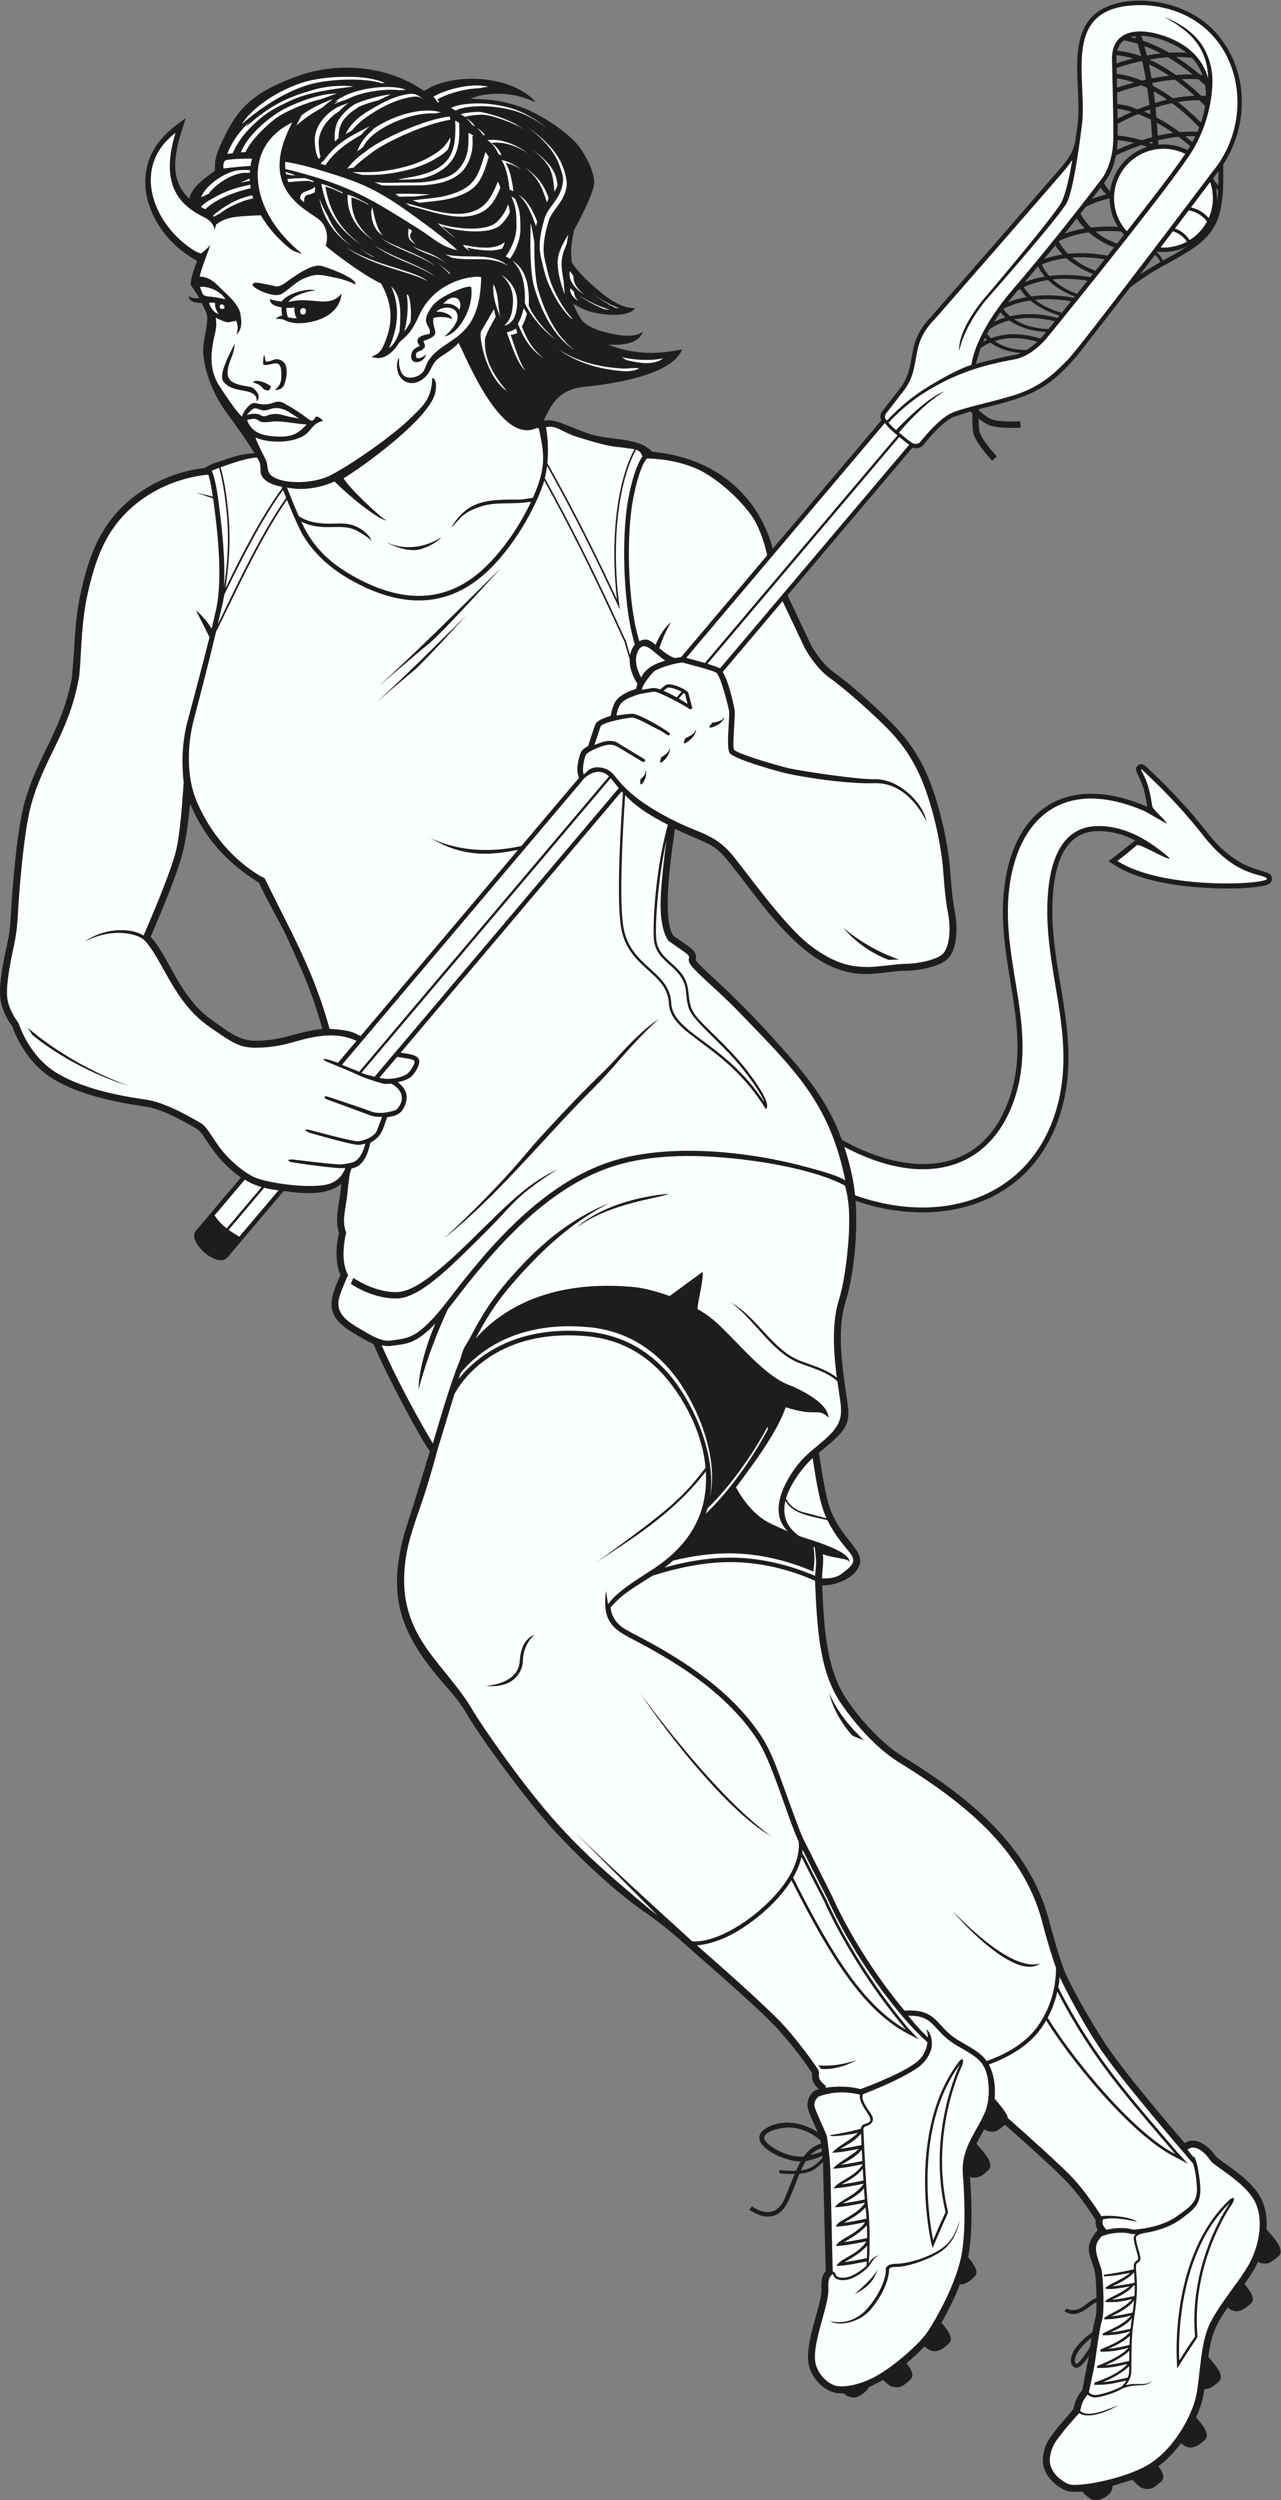
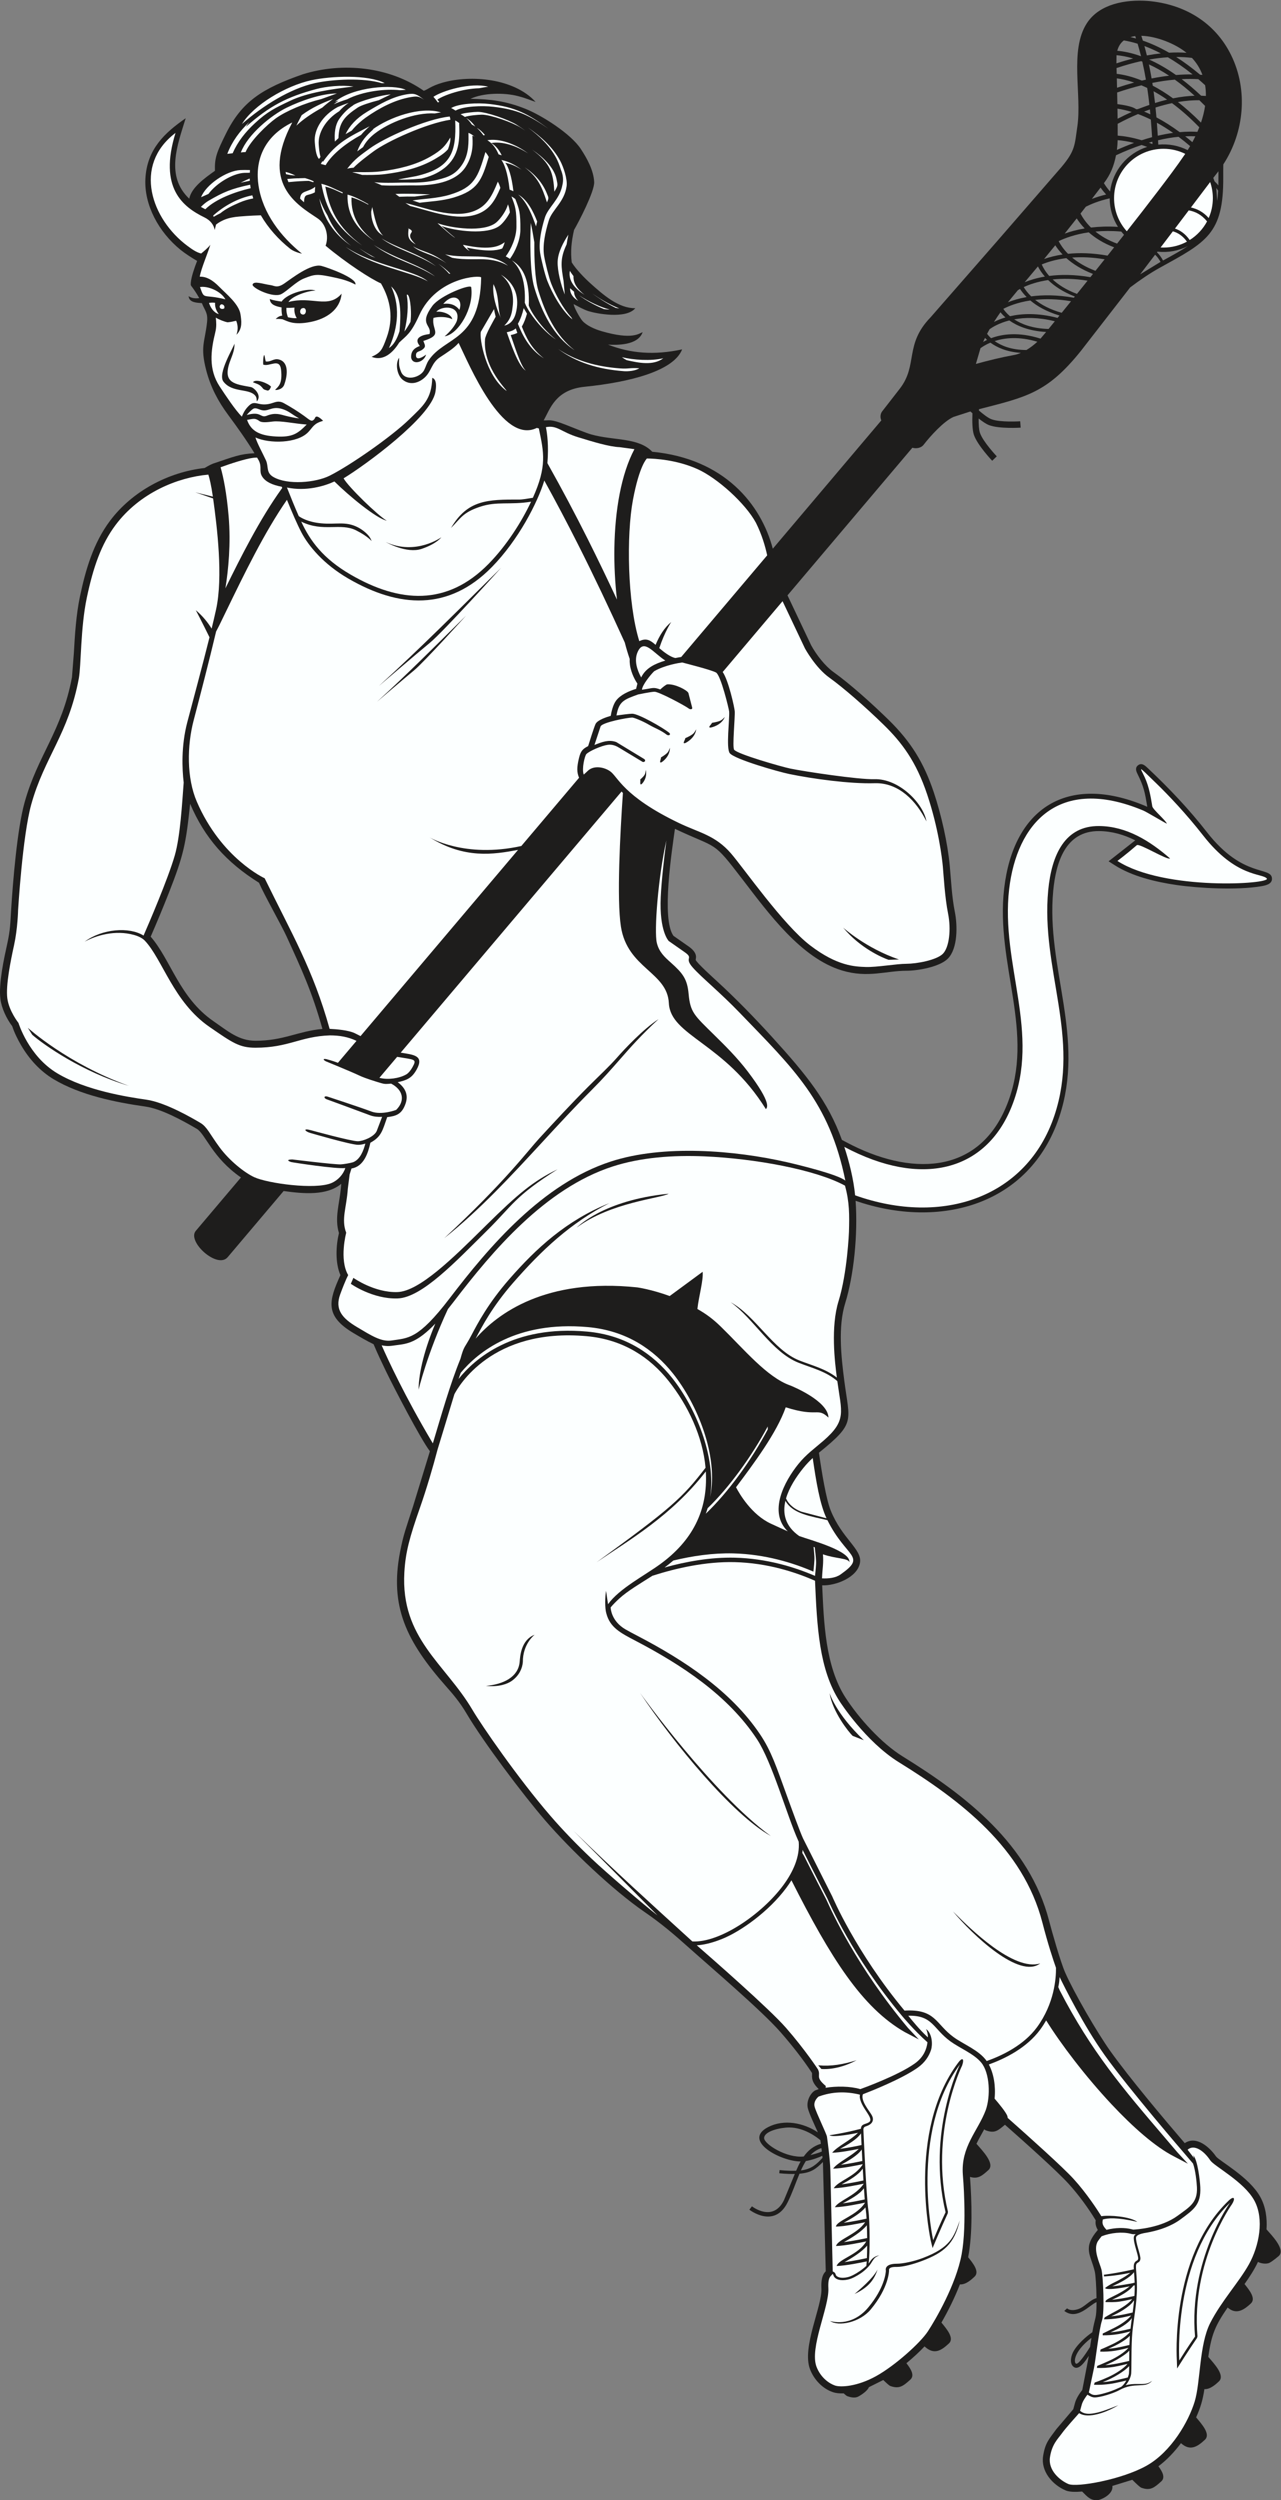
<svg xmlns="http://www.w3.org/2000/svg" viewBox="0 0 488.16 952.787" height="952.787" width="488.16" xml:space="preserve" id="svg2" version="1.1">
  <rect x="0" y="0" width="488.16" height="952.787" fill="#808080" stroke="none" />
  <defs id="defs6" />
  <g transform="matrix(1.333,0,0,-1.333,0,952.787)" id="g10">
    <g transform="scale(0.1)" id="g12">
      <path id="path14" style="fill:#1e1d1c;fill-opacity:1;fill-rule:evenodd;stroke:none" d="m 1554.25,5945.91 c 16.57,-0.81 18.2,5.07 62.88,-12.49 27.22,-10.69 57.73,-23.4 73.03,-27.7 64.88,-18.2 134.9,-7.97 174.49,-49.52 206.25,-19.7 311.19,-150.41 344.61,-277.2 l 310.29,366.84 c -3.64,7.66 -3.24,18.55 2.31,25.71 16.88,21.65 33.73,43.31 50.52,65 52.56,67.91 12.31,125.82 87.96,203.98 63.35,72.4 126.65,144.84 189.91,217.32 l 184.48,212.5 c 39.59,47.03 37.46,63.16 45.18,115.79 13.33,90.83 -23,217.29 27.06,294.92 36.33,56.35 111.92,68.39 174.17,63.95 103.38,-8.63 192.02,-60.46 238.42,-154.97 48.98,-99.74 37.56,-220.58 -22.39,-312.38 -0.28,-12.58 -0.21,-24.84 -0.15,-36.78 0.92,-162.06 -48.27,-185.26 -181.46,-258.7 -27.28,-15.04 -56.21,-34.72 -84.69,-56.2 l -140.43,-181 c -97.19,-121.2 -156.36,-132.17 -291.68,-167.11 l -0.21,-3.8 c 12.97,-11.16 26.16,-21.12 35.39,-24.73 25,-9.76 82.45,-6.02 82.61,-6.01 l 1.31,-18.19 c -0.16,-0.02 -61.75,-3.98 -90.59,7.27 -8.22,3.19 -18.72,10.32 -29.52,18.86 -0.17,-16.31 0.65,-31.82 3.64,-40.8 8.49,-25.47 48.09,-67.25 48.2,-67.37 l -13.13,-12.63 c -0.13,0.13 -42.57,44.94 -52.35,74.29 -4.55,13.66 -4.97,38.63 -4.11,61.45 -1.95,1.74 -3.87,3.47 -5.77,5.21 l -48.38,-15.61 c -28.19,-12.63 -66.63,-55.25 -85.51,-79.77 -7.13,-9.23 -21.17,-11.67 -32.05,-8.33 l -356.99,-422.03 67.69,-142.83 c 14.24,-26.12 39.35,-58.96 63.53,-76.24 49.53,-35.37 112.61,-92.65 157.73,-136.77 63.63,-62.23 101.12,-122.74 129.48,-207.88 20.91,-62.71 39.45,-143.54 45.5,-210.13 4,-43.92 5.88,-88.2 14.54,-131.56 7.49,-37.38 8.9,-104.19 -20.29,-133.37 -23.41,-23.41 -85.42,-34.38 -118.03,-34.38 -58.57,0 -110.36,-21.46 -184.09,0.7 -117.19,35.23 -209.84,162.95 -284.88,260.75 -87.23,113.71 -67.59,84.94 -192.98,144.27 -8.39,-61.19 -39.36,-257.51 -4.19,-305.93 l 43.54,-30.48 c 28.25,-19.78 19.58,-34.79 20,-38.08 0.92,-6.96 52.87,-53.79 60.23,-60.55 55.21,-50.76 107.97,-104.94 158.76,-160.82 98.08,-107.91 158.94,-182.84 199.01,-293.39 l 13.65,-7.27 c 177.68,-94.58 376.44,-96.7 458.3,107.91 82.24,205.56 -33.43,399.7 -8.16,617.63 26.67,230.12 180.54,329.98 403.44,236.49 1.86,-0.77 3.77,-1.66 5.73,-2.62 -6.74,41.72 -9.84,57.48 -27.95,94.1 -3.93,7.93 -7.5,17.47 1.38,24.53 11.3,9 21.64,-1.94 29.17,-9.04 60.83,-57.41 116.67,-116.26 168.32,-182.45 103.96,-133.26 185.36,-95.72 185.59,-132.94 0.11,-16.34 -20.98,-19.61 -33.11,-21.59 -67.27,-11.01 -174.93,-5.58 -240.5,4 -58.26,8.51 -125.95,24.48 -176.01,56.5 l -17.47,11.16 76.21,59.9 c -31.93,16.02 -66.36,26.24 -103.55,26.53 -96.49,0.75 -123.26,-90.31 -130.91,-170.59 -21.1,-221.03 93.34,-420.04 16.85,-647.74 -84.48,-251.49 -341.06,-321.44 -581.88,-238.7 6.9,-95.34 -5.04,-213.12 -29.66,-292.56 -20.83,-67.19 -11.56,-152.51 -2.7,-221.2 15.24,-118.21 33.6,-120.7 -72.39,-206.3 8.11,-57.17 20.69,-132.94 33.42,-164.76 32.48,-81.17 89.76,-110.92 84.04,-149.07 -6.39,-42.77 -70.29,-67.02 -108.21,-65.39 4.75,-104.02 8.44,-231.05 66.91,-321.3 38.47,-59.38 102.87,-130.42 162.85,-167.57 181.48,-112.3 362.28,-251.04 418.96,-470.07 8.13,-31.44 32.54,-117.48 45.83,-147.79 25.12,-57.36 92.05,-172.74 129.34,-224.92 55.34,-77.48 149.88,-189.85 212.59,-263 33.21,22.34 70.92,-11.36 89.26,-37.811 9.41,-13.067 94.9,-58.43 126.67,-115.86 15.21,-27.5 20.08,-60.09 17.84,-92.871 13.73,-15.683 55.11,-57.383 35.17,-75.91 0,0 -16.56,-14.277 -26.27,-19.422 -9.76,-5.156 -27.46,-1.484 -33.27,2.508 -10.16,-21.922 -24.47,-43.613 -38.48,-63.438 14.85,-18.378 33.08,-41.628 18.05,-55.605 -18.15,-16.856 -40.93,-33.934 -66.3,-11.473 -34.53,-50.468 -46.34,-75.859 -55.31,-141.144 17.19,-20.039 48.56,-53.114 30.21,-70.164 -6.53,-6.067 -24.25,-23.321 -41.36,-21.934 -4.72,-31.308 -10.93,-52.422 -23.66,-80.812 16.26,-19.403 42.21,-48.086 25.03,-64.051 -20.69,-19.219 -41.85,-33.762 -68.35,-9.66 -18.86,-25.379 -40.74,-48.309 -64.51,-66.043 11.71,-15.734 20.12,-32.18 8.33,-43.125 -20.3,-18.164 -31.29,-27.492 -57.13,-18.273 -3.98,1.426 -15.39,12.258 -25.8,22.746 L 3180.02,40.93 C 3183.65,16.133 3145.34,-0.098 3135.91,0 c -18.74,0.195 -25.9,8.449 -42.36,24.922 -19.55,-1.738 -36.76,-1.27 -47.18,3.184 -37.78,16.203 -70.97,54.426 -64.39,97.812 6.01,39.648 18.62,50.352 37.75,77.141 l 48.59,57.156 c 1.69,6.035 3.32,12.082 4.94,18.137 3.26,12.097 12.23,26.425 20.77,36.972 l 18.75,97.274 c -8.7,-12.371 -28.95,-45.469 -45.1,-29.891 -10.06,9.695 -6.66,31.023 3.24,46.484 16.85,26.289 45.58,46.817 51.86,51.122 8.05,47.421 11.88,33.82 11.99,86.035 -19.58,-7.364 -54.89,-53.125 -92.21,-25.137 l 8.05,7.422 c 0.03,-0.028 8.04,-8.953 29.36,-2.996 20.53,5.711 35.06,27.039 54.74,32.176 -0.39,31.562 -2.49,65.714 -5.02,76.347 -11.41,47.883 -35.84,66.758 8.68,118.535 -9.32,15.442 -5.7,26.516 -5.97,27.637 -21.88,36.133 -50.06,74.25 -78.04,104.941 -32.79,35.997 -122.59,116.297 -181.37,168.197 -20.55,-17.16 -29.35,-25.19 -54.55,-16.11 -1.08,0.39 -2.72,1.48 -4.74,3.05 -7.64,-13.87 -15.44,-27.46 -22.22,-41.37 16.79,-19.224 53.73,-56.997 34.37,-74.977 -17.8,-15.938 -29.35,-26.653 -52.83,-19.688 5.26,-70.098 7.84,-161.941 -5.27,-229.668 14.86,-18.379 33.17,-41.707 18.12,-55.684 -6.78,-6.296 -24.35,-23.457 -41.7,-21.921 -14.72,-37.825 -33.58,-75.86 -52.82,-109.192 15.65,-19.004 37.42,-44.805 21.4,-59.687 -22.33,-20.75 -42.61,-33.496 -69.65,-8.446 -14.96,-15.89 -33.09,-32.511 -51.83,-48.007 12.8,-16.633 24.26,-34.844 11.22,-46.946 -20.35,-18.211 -31.27,-27.469 -57.11,-18.269 -3.3,1.172 -11.61,8.73 -20.26,17.215 l -41.2,-20.575 c -2.95,-8.984 -18.59,-20.605 -30.52,-26.925 -9.71,-5.137 -22.85,-1.719 -30.84,1.144 -2.03,0.723 -5.95,3.856 -10.67,8.133 -11.44,-0.535 -22.19,0.469 -31.4,3.652 -29.59,10.196 -53.42,35.918 -64.61,64.719 -24.49,62.996 34.96,181.023 32.39,231.27 -2.08,40.468 11.46,47.031 12.39,49.55 l -8.09,312.168 c -20.32,-20.097 -33.76,-30.625 -66.96,-33.39 -11.39,-27.235 -20.01,-53.543 -33.68,-81.328 -38.13,-77.528 -109.44,-21.727 -109.66,-21.563 l 7.37,9.641 c 0.16,-0.129 59.86,-46.856 91.42,17.285 l 31.16,75.273 c -23.4,-0.566 -44.42,2.039 -44.52,2.051 l 1.04,9.07 c 0.11,-0.019 23.32,-2.89 47.28,-1.98 4,9.363 8.19,18.289 12.82,26.562 -55.63,-0.351 -167.42,58.903 -93.75,97.803 46.51,24.55 103.07,12.06 143.02,-14.62 -9.13,20.46 -25.04,53.84 -28.73,69.08 -4.76,19.78 7.17,43.12 20.93,50.81 l 9.8,3.57 0.05,0.74 c -26.13,24.61 -16.42,40.74 -19.23,46.23 -26.07,39.64 -57.86,79.75 -88.89,115.3 -54.45,62.38 -201.88,187.83 -263.9,243.32 -44.02,39.38 -76.99,67.49 -125.99,101.28 -91.02,62.76 -210.56,176.86 -283.68,261.57 -63.47,73.52 -176.74,224.04 -224.87,305.67 -19.65,33.3 -39.81,56.4 -57.73,76.68 -114.7,129.75 -162.17,229.48 -132.28,384.53 10,51.94 16.7,66.62 36.87,129.69 l 48.58,158.73 c -26.96,35.07 -103.53,183.08 -125.07,227.57 -12.4,25.62 -24.9,51.95 -35.96,78.31 -19.45,9.29 -39.57,21.25 -57.6,31.97 -82.437,49.02 -70.867,91.69 -37.226,165.6 -15.239,35.05 -12.903,84.03 -4.2,120.27 -13.093,42.08 1.582,85.14 5.465,127.8 l 1.172,13 c -41.004,-34.25 -106.742,-28.77 -164.766,-20.67 L 650.852,3553.61 c -29.375,-34.71 -116.985,44.73 -91.149,75.28 l 129.125,152.65 c -82.262,56.81 -101.539,124.48 -126.223,139 -39.925,23.49 -101.042,57.16 -146.964,63.72 -86.61,12.36 -186.25,32.69 -262.168,78.02 -39.141,23.38 -70.2,57.95 -93.098,97.09 -9.48,16.21 -19.395,36.17 -25.414,54.56 -16.242,21.39 -30.598,51.85 -33.84,77.75 -5.566,44.49 10.93,118.54 19.742,158.68 8.566,39.05 8.617,58.27 10.992,96.32 4.984,80.18 17.23,230.94 38.387,306.91 37.883,136.02 106.746,203.75 135.535,358.21 l 5.371,68.79 c 2.895,52.9 6.618,110.45 17.567,162.46 16.082,76.41 38.32,152.45 85.805,215.77 63.277,84.37 165.964,139.23 270.421,150.95 0,0 14.914,9.02 23.18,12.2 61.996,20.86 77.692,27.92 119.406,30.01 -22.894,37.58 -48.394,73.29 -74.836,108.99 -29.468,39.76 -50.523,79.73 -63.089,127.92 -17.727,67.98 -4.004,80.7 2.191,136.43 3.18,28.73 -5.633,32.97 -14.652,55.76 -13.789,1.16 -36.457,1.08 -37.953,19.97 8.222,-5.74 18.937,-7.29 30.476,-5.6 -4.141,6.56 -7.008,12.97 -18.617,29.12 -5.207,7.36 -6.461,5.84 -5.5,15.82 1.578,16.41 9.945,40.97 17.992,61.4 -14.492,8.36 -34.32,21.09 -47.223,31.55 -62.753,50.89 -104.535,128.48 -100.64,203.29 4.437,85.18 56.012,132 115.222,173.05 -23.71,-76.47 -58.308,-165.33 10.094,-230.02 6.492,31.57 41.906,57.29 73.488,79.77 -1.238,37.65 5.438,53.41 31.454,106.12 45.281,91.75 103.937,129.65 220.554,170 113.141,35.06 246.332,21.52 344.942,-47.34 10.18,2.66 20,13.49 53.43,23.08 81.61,23.42 205.05,12.23 266.36,-54.99 -17.87,5.59 -23.04,9.48 -50.49,16.65 -39.43,10.29 -99.07,9.57 -135.65,-7.74 57.38,-1.01 100.94,-6.42 155.9,-28.14 47.27,-18.66 130.92,-71.59 159.47,-115.26 18.23,-27.9 36.43,-60.77 38.23,-94.39 1.42,-26.87 -44.86,-115.35 -57.55,-137.13 -7.75,-33.91 -10.3,-61.76 -6.61,-92.86 12.89,-20.48 36.92,-45.11 55.5,-61.68 33.09,-29.51 78.47,-70.19 126.27,-69.11 -26.64,-32.3 -113.46,-15.09 -134.24,-8.35 -14.46,4.71 -28.39,12.84 -42.21,20.06 1.34,-10.01 17.58,-38.8 24.52,-47.15 11.58,-13.95 35.98,-24.63 55.03,-30.18 89.37,-25.98 107.41,-6.38 117.82,-2.98 -13.79,-38.84 -75.14,-36.81 -98.87,-35.61 64.06,-24.93 130.98,-30.87 211.76,-13.58 -24.01,-61.49 -148.65,-93.74 -278.77,-106.87 -83.81,-8.46 -98.42,-63.3 -117.08,-96.07 z M 543.535,4849.81 c -11.969,-114.7 -18.238,-146.23 -60.879,-254.77 -16.449,-41.86 -33.824,-83.78 -51.902,-125.06 57.601,-66.17 81.988,-174.46 179.523,-241.73 41.731,-28.78 72.301,-55.89 120.098,-55.89 80.285,0 119.828,26.94 191.367,33.91 -29.922,106.75 -58.691,168.43 -102.711,264.78 -14.457,31.66 -65.109,120.85 -78.566,152.97 -93.887,58.75 -155.348,128.07 -196.93,225.79 z M 3317.75,6399 c -4.79,8.67 -10.05,15.38 -15.53,20.54 l -42.81,-56.18 58.34,35.64 z m -10.26,27.46 c 6.15,-5.9 12.05,-13.58 17.4,-23.52 27.65,15.19 51.13,28.15 70.88,41.07 -26.37,-13.43 -56.38,-19.09 -86.86,-15.7 l -1.42,-1.85 z m 174.97,175.98 c -1.74,2.81 -3.51,5.41 -5.35,7.85 l 2.57,-37.09 c 1.24,9.08 2.17,18.79 2.78,29.24 z m -10.29,26.83 c 3.77,-3.39 7.43,-7.29 10.96,-11.79 l 0.18,40.62 -14.77,-18.96 c 1.32,-3.24 2.53,-6.53 3.63,-9.87 z m -62.74,305.64 c -24.96,20.07 -48.64,36.15 -70.7,49.03 -16.43,-1.03 -34.26,-3.08 -53.53,-6.48 23.07,-10.3 48.8,-24.54 76.7,-44.22 17.16,1.4 33,1.89 47.53,1.67 z m 5.64,-60.93 c -19.65,17.96 -38.55,33.16 -56.53,46.05 -19.62,-1.73 -41.03,-4.69 -64.24,-9.31 0.43,-2.65 0.83,-5.32 1.22,-7.98 17.96,-9.4 37.34,-21.26 57.88,-36.2 23.03,4.62 43.57,6.83 61.67,7.44 z m -127.78,-39.12 c -5.41,-1.91 -10.91,-3.95 -16.52,-6.13 5.8,-2.41 11.76,-5.04 17.88,-7.95 -0.44,4.71 -0.9,9.39 -1.36,14.08 z m 141.21,-51.07 c -27.34,28.28 -53.49,50.91 -77.95,69.03 -14.69,-3.09 -30.42,-7.19 -47.16,-12.53 0.97,-9.4 1.86,-18.81 2.66,-28.24 20.63,-10.92 42.87,-24.73 66.52,-42.13 18.88,1.65 35.73,1.76 50.57,0.86 1.86,4.29 3.65,8.63 5.36,13.01 z m -236.87,182.75 c 16.71,5.51 32.68,10.14 47.91,14.01 -19.7,5.81 -35.83,8.3 -47.65,9.29 l -0.26,-23.3 z m 100.59,-43.19 c 17.66,3.51 34.3,6.1 49.96,7.93 -20.68,13.63 -39.99,24.15 -57.66,32.27 2.84,-13.35 5.4,-26.76 7.7,-40.2 z m -99.78,13.19 c 18.09,-2 42.5,-7.18 71.95,-19.27 3.88,0.93 7.73,1.81 11.51,2.66 -2.97,17.31 -6.36,34.52 -10.29,51.67 l -3.35,1.29 c -21.78,-4.78 -45.21,-11.24 -70.3,-19.75 0.17,-5.54 0.34,-11.07 0.48,-16.6 z m 0.95,-39.66 c 17.01,5.66 33.36,10.56 49.04,14.8 -20.25,6.95 -37.06,10.35 -49.66,11.95 l 0.62,-26.75 z M 3302,6853.2 c 12.04,3.81 23.56,7 34.56,9.63 -13.49,9.33 -26.44,17.27 -38.73,24.02 1.53,-11.19 2.92,-22.41 4.17,-33.65 z m -107.66,-3.11 c 86.09,-11.43 24.97,-25.52 91.57,-2.24 -1.77,16.19 -3.83,32.31 -6.21,48.36 -5.72,2.77 -11.27,5.28 -16.64,7.55 -21.74,-5.35 -44.87,-12.08 -69.37,-20.48 0.23,-11.06 0.45,-22.13 0.65,-33.19 z m 0.68,-41.86 c 13.92,7.21 27.36,13.68 40.36,19.48 -15.57,4.76 -29.25,7.64 -40.81,9.34 0.16,-9.6 0.33,-19.21 0.45,-28.82 z m 114.86,-48.58 c 15.56,3.64 30.17,6.3 43.83,8.16 -16.22,11.33 -31.73,20.9 -46.42,28.98 0.97,-12.36 1.81,-24.74 2.59,-37.14 z m -114.63,0.35 c 18.94,-1.41 41.91,-5.2 68.56,-13.32 10.26,3.35 20.17,6.29 29.75,8.86 -1.02,16.82 -2.19,33.58 -3.59,50.28 -12.99,6.4 -25.22,11.6 -36.66,15.82 -18.43,-7.8 -37.8,-17.02 -58.14,-27.89 0.1,-11.25 0.13,-22.51 0.08,-33.75 z m -2.26,-40.89 c 17.11,7.69 33.51,14.34 49.19,20.07 -17.96,4.43 -33.71,6.76 -47.06,7.85 -0.22,-9.32 -0.91,-18.66 -2.13,-27.92 z m 101.35,23.45 c -3.25,-0.89 -6.57,-1.82 -9.9,-2.79 3.37,-1.22 6.79,-2.52 10.27,-3.89 l -0.37,6.68 z M 3402.3,6730 c -11.32,9.69 -22.36,18.54 -33.14,26.6 -17.64,-1.71 -37.17,-4.85 -58.52,-9.9 l 0.7,-12.51 c 29.53,2.81 58.48,-2.86 83.93,-15.71 2.4,3.76 4.73,7.6 7.03,11.52 z m 14.99,28.07 c -8.91,0.37 -18.59,0.4 -29.06,-0.09 6.72,-5.26 13.55,-10.82 20.46,-16.69 2.98,5.48 5.85,11.07 8.6,16.78 z m 27.78,86.84 c -5.49,5.63 -10.95,11.04 -16.36,16.25 -17.41,0.16 -37.88,-1.19 -61.32,-5.13 20.93,-16.25 43.01,-35.67 65.98,-58.87 5.29,15.63 9.36,31.68 11.7,47.75 z m 0.12,59.17 c -6.55,6.02 -13.01,11.77 -19.42,17.25 -14.25,0.79 -30.14,0.92 -47.66,0.04 17.79,-13.48 36.36,-29.13 55.63,-47.32 4.76,-0.11 9.31,-0.36 13.64,-0.68 0.12,10.32 -0.57,20.59 -2.19,30.71 z m -37.67,78.09 c -13.31,1.66 -28.36,2.67 -45.16,2.58 21.62,-13.75 44.55,-30.46 68.62,-50.71 2.22,-0.14 4.4,-0.31 6.54,-0.47 -6.97,18.9 -17.29,34.98 -30,48.6 z m -140.41,49.44 c 22.23,-7.63 47.4,-18.68 75.03,-34.59 18.28,1.02 34.85,0.8 49.8,-0.28 -32.04,26.21 -86.23,47.59 -129.12,48.6 1.49,-4.57 2.91,-9.16 4.29,-13.73 z m -35.34,10.01 c 5.03,-1.11 10.3,-2.42 15.79,-3.95 -0.74,2.28 -1.47,4.55 -2.23,6.82 -4.72,-0.61 -9.24,-1.56 -13.56,-2.87 z m 46.89,-52.43 c 14.03,2.61 27.32,4.52 39.93,5.88 -16.83,8.77 -32.54,15.64 -46.97,21.02 2.5,-8.95 4.84,-17.92 7.04,-26.9 z m -84.63,13.31 c 17.15,-1.43 40.14,-5.55 67.94,-15.64 -2.99,11.99 -6.23,23.94 -9.78,35.85 -14.97,4.61 -28.19,7.56 -39.39,9.41 -8.78,-6.75 -15.38,-16.4 -18.77,-29.62 z M 2918.5,6138.91 c -41.5,2.73 -69.41,16.17 -87.15,29.2 -12.91,-5.44 -22.39,-11.48 -28.35,-15.86 l -13.16,-45.06 c 35.6,9.93 72.69,19.06 108.62,25.51 6.59,1.18 13.32,3.32 20.04,6.21 z m 47.11,31.81 c -52.75,15.85 -93.63,11.21 -122.09,1.91 17.93,-12.72 46.89,-25.54 90.87,-25.54 11.11,6.62 21.77,14.86 31.22,23.63 z m -155.12,-0.58 c 3.4,1.94 7.14,3.9 11.23,5.81 -2.18,1.97 -4.11,3.88 -5.82,5.68 -1.88,-3.82 -3.68,-7.65 -5.41,-11.49 z m 206.33,276.3 c 5.23,-8.14 12.03,-17.1 20.85,-26.29 -20.68,-3.12 -38.28,-7.83 -52.85,-12.92 10.73,13.02 21.38,26.09 32,39.21 z m 61.29,76.86 c 5.52,-8.61 12.94,-18.5 22.73,-28.67 -22.36,-3.76 -41.41,-9.11 -57.16,-14.79 11.53,14.45 23.01,28.94 34.43,43.46 z m 68.14,88.11 c 4.54,-6.45 9.81,-13.08 15.94,-19.78 -15.62,-3.79 -29.16,-8.17 -40.71,-12.56 8.29,10.77 16.55,21.55 24.77,32.34 z m 27.25,-11.28 c -7.21,8.22 -13.02,16.31 -17.67,23.89 18.8,24.78 28.6,48.99 34.65,79.79 26,12.18 50.34,21.82 73.06,29.41 5.24,-1.65 10.64,-3.45 16.18,-5.45 -56.43,-17.83 -98.79,-67.33 -106.22,-127.64 z m 22.54,-101.07 c -28.7,1.81 -54.43,0.83 -77.19,-1.85 -15.26,15.03 -24.59,29.64 -29.94,39.88 5.11,6.54 10.2,13.08 15.29,19.63 13.47,6.89 36.24,16.65 68.14,23.96 0.08,-30.02 8.75,-57.99 23.7,-81.62 z m -2.56,-47.84 c -26.04,9.51 -46.26,21.82 -61.85,34.54 21.89,1.98 46.55,2.28 73.92,-0.1 2.5,-3.16 5.13,-6.2 7.86,-9.14 l -19.93,-25.3 z m -27.22,-34.33 c -43.85,7.88 -81.5,8.46 -112.99,5.23 -13.13,13.2 -21.54,26.01 -26.84,36.18 18.18,8.75 46.93,19.56 86.03,25.21 17.7,-15.63 41.33,-31.09 72.65,-42.85 l -18.85,-23.77 z m -34.57,-43.42 c -28.84,10.87 -50.49,24.3 -66.72,37.91 26.6,1.96 57.62,1.04 92.95,-5 -8.73,-10.97 -17.47,-21.95 -26.23,-32.91 z m -14.5,-18.16 c -46.39,7.96 -85.61,7.71 -117.67,3.54 -10.8,12.17 -17.42,23.75 -21.43,32.83 16.73,6.95 40.25,14.3 70.37,18.08 18.04,-16.11 42.65,-32.22 76.14,-45.18 l -7.41,-9.27 z m -38.37,-47.81 c -31.44,11.73 -53.7,26.54 -69.43,41.24 27.81,2.96 61.11,2.81 99.76,-3.46 -10.1,-12.62 -20.2,-25.2 -30.33,-37.78 z m -8.84,-11 c -48.36,8.62 -89.03,8.34 -122.02,3.91 -9.66,9.37 -16.51,18.57 -21.33,26.55 15.11,6.98 38.45,15.45 69.78,20.12 17.06,-16.67 41.47,-33.62 76.34,-47.12 l -2.77,-3.46 z m -34.8,-43.06 c -33.94,9.54 -58.37,23.08 -75.91,37.04 28.5,3.04 62.76,2.79 102.63,-3.98 -8.89,-11.03 -17.8,-22.05 -26.72,-33.06 z m -11.82,-14.58 c -56.86,14.77 -102.16,12.6 -135.95,4.82 -9.75,8.25 -15.81,16.06 -19.12,21.03 14.07,7.38 39.97,18.37 77.22,24 18.94,-16.02 45.69,-31.78 83.38,-43.03 l -5.53,-6.82 z m -25.73,-31.65 c -46.4,1.32 -77.75,13.92 -98.25,27.51 29.94,5.6 68.77,6.42 116.16,-5.5 l -17.91,-22.01 z m -168.47,-0.56 c 7.73,5.55 26.62,17.35 56.24,24.96 21.65,-15.34 55.19,-30.2 105.29,-32.92 l -16.08,-19.06 c -62.61,19.86 -109.69,13.12 -141.3,1.21 -5.44,4.95 -9.16,9.39 -11.46,12.48 2.36,4.46 4.78,8.91 7.31,13.33 z m 30.93,48.31 c 3.57,-4.37 8.28,-9.44 14.32,-14.71 -13.03,-3.87 -23.99,-8.49 -32.87,-12.98 5.93,9.39 12.14,18.64 18.55,27.69 z m 49.8,63.11 c 1.57,0.97 3.59,2.17 6.09,3.54 4.77,-7.22 10.97,-15.13 18.99,-23.2 -21.58,-3.79 -39.43,-9.29 -53.54,-14.86 l 28.46,34.52 z m 57.34,67.92 c 4.43,-8.63 10.78,-18.61 19.81,-29 -23.61,-4.02 -42.83,-10.08 -57.66,-16.11 12.68,14.95 25.32,30 37.85,45.11 z M 2348.32,1006.8 c -12.57,-4.16 -22.75,-11.085 -31.33,-20.062 19.17,4.844 28.22,8.196 32.52,10.325 -0.38,3.237 -0.78,6.487 -1.19,9.737 z m -50.55,-24.073 c 12.09,16.992 27.35,29.903 48.99,36.313 l -1.36,10.21 c -10.67,9.03 -46.54,36.41 -89.2,36.41 -25.56,0 -71.72,-10.49 -71.72,-30.37 0,-17.11 64.07,-57.966 113.29,-52.563 z m 53.71,-3.84 -0.59,5.937 c -7.9,-4.129 -29.34,-12.273 -47.07,-15.086 -5.19,-8.136 -9.8,-17.16 -14.13,-26.808 30.02,3.273 45.73,18.476 61.79,35.957 z m 764.9,-540.469 c 1.17,8.262 2.46,17.121 3.83,25.91 -55.14,-42.668 -50.33,-74.289 -42.91,-74.133 9.31,0.196 37.15,45.207 39.08,48.223 v 0" />
      <path id="path16" style="fill:#fcffff;fill-opacity:1;fill-rule:evenodd;stroke:none" d="m 2194.79,3069.77 c 0.03,-2.73 0.07,-5.49 0.09,-8.32 -46.72,-88.4 -113.84,-180.95 -177.24,-241.14 1.99,5.16 3.77,10.42 5.36,15.74 61.4,59.18 125.95,148.1 171.79,233.72 v 0 z m -294.82,-403.22 c 9.05,6.75 17.34,13.41 24.96,19.93 53.66,12.91 112.84,21.83 171.31,20.39 91.81,-2.3 171.69,-27.32 229.09,-52.12 1.1,12.09 3.53,29.7 2.93,42.72 -0.39,8.5 -1.5,19.32 -2.49,27.93 l 3.38,-1.11 c 0.9,-7.63 3.19,-26.09 3.79,-39.09 0.6,-12.99 -1.85,-30.62 -2.93,-42.71 -57.41,24.79 -137.3,49.81 -229.09,52.1 -69.46,1.73 -139.92,-11.18 -200.95,-28.04 v 0 z m -589.11,538.92 c 2.02,5.89 4.09,11.76 6.22,17.63 48.55,58.48 158.21,149.09 363.42,130.72 110.73,-9.91 188.94,-64.43 243.35,-132.65 68.92,-86.42 130.92,-235.42 106.22,-353.58 17.91,115.94 -42.11,257.41 -108.55,340.73 -54.41,68.22 -132.63,122.75 -243.35,132.65 -210.88,18.87 -320.87,-77.33 -367.31,-135.5 v 0 0" />
      <path id="path18" style="fill:#fcffff;fill-opacity:1;fill-rule:evenodd;stroke:none" d="m 2478.99,727.988 c -0.04,-12.91 -0.27,-25.234 -0.7,-35.683 -7.34,-1.641 -37.8,-8.262 -64.17,-11.602 20.12,11.008 49.84,29.113 64.87,47.285 v 0 z m -0.85,58.184 c 0.4,-11.426 0.67,-23.992 0.81,-36.621 -9.93,-2.098 -41.44,-8.543 -66.55,-11.719 20.51,11.203 51.01,29.816 65.74,48.34 v 0 z m -3.99,51.086 c 0.41,-3.82 0.81,-7.141 1.2,-9.824 0.76,-5.098 1.42,-12.891 1.95,-22.364 -4.96,-1.125 -37.36,-8.312 -65.18,-11.828 20.28,11.074 47.88,26.574 62.03,44.016 v 0 z m -4.35,54.629 c 0.77,-11.516 1.54,-22.324 2.3,-31.895 -9.17,-2.023 -37.86,-8.156 -62.87,-11.308 21.34,11.668 47.89,25.293 60.57,43.203 v 0 z m -3.35,56.277 c 0.62,-11.355 1.28,-22.812 1.95,-33.965 -9.44,-2.07 -37.83,-8.113 -62.59,-11.258 21.7,11.875 48.31,26.688 60.64,45.223 v 0 z m -2.82,54.396 c 0.49,-10.197 1.06,-21.24 1.65,-32.697 -10.61,-2.293 -37.53,-7.929 -61.19,-10.918 21.08,11.516 46.77,25.801 59.54,43.615 v 0 z m -2.17,46.22 c 0.34,-7.71 0.88,-19.33 1.54,-33.3 -10.33,-2.25 -37.63,-7.98 -61.55,-11.01 21.34,11.67 47.42,26.19 60.01,44.31 v 0 z M 2476.73,670 c -5.29,-4.93 -12.06,-10.312 -19.37,-15.301 -11.54,-7.91 -24.25,-14.707 -34.18,-16.992 -9.82,-2.266 -17.8,-2.199 -23.68,-0.617 -5.98,1.594 -9.59,4.719 -10.52,8.39 -1.16,4.649 -4.6,7.196 -8.41,8.575 l -6.73,289.179 c -1.14,35.411 -8.56,87.396 -9.7,95.966 -1.14,8.57 -31.41,69.69 -35.42,86.27 -4,16.55 11.42,28.55 11.42,28.55 39.29,14.26 77.77,15.37 118.33,5.43 -0.7,-2.91 -0.86,-6.12 -0.22,-9.66 5.73,-31.41 42.31,-58.86 25.64,-69.38 -9.94,-6.28 -21.74,-3.7 -22.78,-18.46 -53.08,-13.79 -89.59,-18.36 -89.69,-18.36 8.53,-7.62 70.9,4.41 81.49,6.93 -22.94,-22.82 -58.56,-38.22 -73.93,-57.071 22.03,0.516 56.73,7.051 76.08,11.041 -22.81,-22.381 -60.72,-38.924 -73.43,-56.58 25.59,0.586 68.29,9.317 84.14,12.746 l 0.08,-1.426 c -23.18,-35.332 -68.71,-45.714 -82.5,-67.296 26.45,0.617 71.12,9.894 85.61,13.058 l 0.04,-0.441 c -23.36,-34.766 -72.39,-48.36 -82.22,-66.895 26.72,0.617 72.08,10.098 86.07,13.157 l 0.03,-0.157 c -22.55,-36.906 -80.7,-50.859 -83.23,-68.449 25.32,0.598 67.39,9.16 83.65,12.648 -23.34,-35.019 -78.1,-48.886 -83.36,-68.046 27,0.625 73.04,10.3 86.51,13.25 -21.83,-38.211 -78.1,-49.754 -84.8,-70.379 26.77,0.625 72.28,10.136 86.17,13.183 -0.3,-5.031 -0.65,-9.394 -1.09,-12.863 v 0 z m 751.34,-286.512 c -0.09,-9.289 -0.23,-16.543 -0.57,-20.5 -0.28,-3.152 -1.49,-7.422 -3.4,-12.07 -4.85,-1.199 -15.21,-3.719 -25.02,-5.867 -13.4,-2.969 -30.88,-6.574 -46.57,-7.18 13.24,4.727 30.43,13.008 45.71,22.492 12.06,7.461 22.89,15.469 29.85,23.125 v 0 z m 0.41,44.258 c -0.18,-10.305 -0.26,-20.371 -0.32,-29.453 -3.41,-0.793 -11.63,-2.688 -21.98,-4.922 -13.77,-2.98 -31.39,-6.398 -46.41,-7.18 12.72,4.903 29.18,12.911 43.8,22.227 11.19,7.141 19.16,12.832 24.91,19.328 v 0 z m 1.54,42.383 -0.25,-3.848 c -0.41,-7.199 -0.71,-14.746 -0.92,-22.355 -3.44,-0.84 -9.98,-2.391 -18.15,-4.199 -12.22,-2.723 -28.09,-5.829 -42.44,-6.707 12.18,4.96 26.99,12 40.06,20.3 9.32,5.93 16.37,11.008 21.7,16.809 v 0 z m 5.81,50.652 c -1.44,-10.281 -2.83,-20.398 -3.95,-30.496 -3.36,-0.812 -9.45,-2.258 -17,-3.945 -11.65,-2.578 -26.74,-5.352 -40.45,-6.406 11.68,5.097 24.86,11.035 36.31,18.476 10.32,6.688 19.44,14.121 25.09,22.371 v 0 z m 6.26,50.254 c -1.09,-11.805 -2.54,-23.222 -4.05,-34.383 -3.16,-0.734 -11.9,-2.714 -21.18,-4.66 -11.59,-2.449 -26.5,-5 -40.04,-6.172 11.15,5.227 23.79,11.321 35.08,18.762 11.36,7.5 22.87,15.84 28.41,24.941 0.63,0.528 1.22,1.024 1.78,1.512 v 0 z m 1.82,43.332 c 0.11,-7.304 0,-15.176 -0.43,-23.566 -0.11,-2.266 -0.23,-4.531 -0.37,-6.758 -5,-1.102 -14.75,-3.223 -23.16,-4.863 -11.82,-2.313 -27.1,-4.793 -40.95,-6.141 10.8,5.066 22.96,10.809 34.03,17.664 11.12,6.875 21.06,14.524 27.27,22.922 0.91,0.176 1.82,0.371 2.73,0.574 0.33,0.031 0.62,0.078 0.88,0.168 v 0 z m -1.98,37.625 0.16,-2.129 c 0.59,-7.781 1.3,-17.117 1.64,-27.851 -7.1,-2.207 -17.01,-3.504 -28.66,-5.567 -10.9,-1.922 -23.71,-3.789 -35.55,-4.988 11.18,5.223 23.8,11.172 35.16,18.055 11.14,6.758 21.07,14.211 27.25,22.48 v 0 z m -36.5,-327.742 c -10.51,-4.512 -21.39,-10.441 -41.86,-16.516 -35.39,-10.535 -39.29,-7.871 -50.75,0.254 1.83,8.77 10.43,49.836 14.5,69.16 4.57,21.711 14.85,113.106 22.86,135.957 8.41,24.055 3.25,127.188 -1.14,145.657 -4.22,17.695 -26.07,58.836 -9.72,82.832 2.78,4.07 6.39,8.679 10.03,13.066 25.28,9.903 58.85,13.574 83.67,7.012 5.78,-1.524 7.83,-1.281 13.84,-0.801 -2.91,-2.316 -5,-5.109 -5.47,-8.461 -0.98,-7.203 2.08,-20.34 6.2,-34.586 3.43,-11.886 6.66,-23.086 6.21,-27.14 -0.43,-3.739 -2.1,-4.727 -3.92,-5.77 -2.68,-1.574 -5.61,-3.281 -7.61,-8.625 -1.29,-3.418 -1.32,-8.789 -0.9,-16.121 -26.17,-5.957 -48.1,-9.941 -63.46,-12.324 -15.33,-2.375 -22.23,-3.242 -22.25,-3.215 0.16,-1.57 0.36,-3.184 0.52,-4.754 0.05,0 5.59,0.066 18.96,1.434 13.4,1.379 32.68,3.996 56.24,8.945 -12.79,-10.449 -31.59,-20.75 -47.09,-28.211 -15.36,-7.402 -24.67,-14.973 -24.75,-15.012 -0.47,-4.746 21.48,-3.261 34.9,-1.511 13.02,1.699 25.84,4.148 35.02,5.964 -12.64,-10.515 -30.99,-20.703 -46.06,-27.988 -14.85,-7.176 -25.24,-12.07 -22.65,-17.031 11.89,-0.027 25.25,-0.809 40.09,1.457 15.03,2.285 28.8,5.516 35.75,7.031 -8.91,-12.109 -29.51,-25.422 -47.79,-34.961 -17.92,-9.336 -30.92,-17.558 -31.02,-17.558 0.44,-2.473 -1.99,-2.786 -1.53,-5.227 11.81,-0.125 27.93,1.047 42.63,3.457 14.95,2.453 28.43,5.957 34.91,7.473 -9.4,-12.063 -29.17,-25.567 -47.01,-34.602 -18.15,-9.168 -34.36,-17.031 -34.44,-17.07 0.06,-2.469 0.06,-2.488 0.19,-4.942 12.08,-0.253 28.78,0.774 43.92,3.321 14.73,2.48 27.96,6.027 34.6,7.668 l -0.08,-0.871 c -9.64,-11.981 -30.1,-25.528 -49.11,-34.754 -19.24,-9.317 -35.64,-16.008 -35.73,-16.028 0.11,-2.441 -0.92,-3.543 -0.77,-6.023 11.94,-0.363 28.25,0.184 43.39,2.684 15.36,2.531 29.43,6.3 37.3,8.144 -10.39,-12.207 -32.42,-26.484 -52.74,-35.828 -19.85,-9.133 -36.5,-15.879 -36.62,-15.879 0.19,-2.492 -0.94,-3.223 -0.79,-5.703 13.37,-0.527 31.81,0.117 48.56,3.055 16.93,2.961 32,6.894 38.83,8.535 -9.66,-12.43 -32.93,-27.715 -55,-37.735 -21.31,-9.656 -38.84,-15.652 -38.95,-15.683 0.17,-2.488 -1.91,-3.809 -1.7,-6.258 16.46,-0.879 40.21,0.711 60.11,4.883 14.41,3.035 26.61,5.859 32.16,7.187 -3.89,-7.023 -8.97,-13.82 -14.48,-17.988 v 0 z m 189.65,677.82 c 18.28,16.29 45.92,-2.078 64.71,-30.254 11.4,-17.136 95.95,-60.554 125.67,-114.246 29.71,-53.691 13.7,-131.386 -14.86,-182.793 -28.56,-51.425 -78.82,-105.109 -110.81,-167.949 -32,-62.844 -27.43,-169.101 -44.56,-225.078 -17.14,-55.977 -66.27,-142.805 -137.12,-182.793 -70.82,-39.992 -199.92,-62.832 -223.91,-52.551 -23.99,10.273 -58.26,38.84 -52.56,76.543 5.72,37.696 22.85,52.559 34.28,68.555 10.23,14.328 42.5,50.226 49.08,57.512 6.89,-4.551 18.61,-8.418 37.99,-5.743 37.62,5.215 73.92,28.25 74.01,28.321 -36.83,-14.512 -52.87,-20.781 -74.64,-23.801 -18.6,-2.578 -28.96,2.59 -34.63,8.066 1.08,3.848 2.69,9.68 4.75,17.317 2.77,10.332 11.35,22.293 16.31,28.652 5.64,-3.801 13.41,-7.902 20.62,-7.902 16.42,0 54.06,11.719 70.78,20.996 44.29,24.609 73.07,2.922 93.47,26.476 -8.78,-5.46 -11.88,-9.687 -37.49,-9.074 -17.79,0.43 -28.97,-0.945 -38.17,-3.535 8.56,9.816 14.98,23.359 15.87,33.652 0.49,5.489 0.56,17.657 0.65,32.883 0.14,20.781 0.3,47.371 1.63,70.614 1.08,18.781 3.67,37.382 6.37,56.562 3.02,21.504 6.12,43.762 7.34,68 1.25,24.98 -0.29,45.145 -1.4,59.844 -0.91,11.98 -1.53,20.215 -0.22,23.73 1.19,3.172 3.1,4.285 4.86,5.321 3.27,1.906 6.25,3.652 7.04,10.558 0.6,5.281 -2.8,17.09 -6.43,29.629 -3.94,13.613 -6.82,26.063 -5.98,31.953 0.94,6.785 14.47,10.496 22.87,12.156 6.15,0.969 12.22,2.082 18.29,3.391 26.72,5.711 59.41,16.27 85.73,35.731 37.82,27.96 59.1,42.011 56.81,91.992 -0.86,18.633 -7.37,77.297 -20.14,91.386 0.85,-2.449 1.63,-5.175 2.34,-8.125 l -18.55,24.004 v 0 z m 127.15,-155.351 c -0.34,-0.469 -117.22,-162.918 -98.9,-378.172 l -1.28,-4.629 c -0.06,-0.09 -32.12,-47.277 -56.89,-87.258 l -0.8,22.356 c -0.06,0.847 -20.25,295.437 147.31,456.757 16.96,16.551 20.48,6.817 10.56,-9.054 v 0 z M 2750.64,1243 c -0.29,-0.56 -94.9,-192.03 -40.65,-418.066 l -0.55,-4.739 c -0.05,-0.086 -24.19,-52.742 -43.38,-99.363 l -5.12,21.035 c -0.2,0.899 -69.23,310.393 77.77,508.343 11.43,16 19.04,14.18 11.93,-7.21 v 0 z M 2372.81,512.59 c 0.17,-0.059 59.96,-20.723 109.35,38.555 47,56.414 50.13,99.48 50.34,105.085 -1.02,4.219 -2.45,19.954 31.98,19.954 16.31,0 47.77,6.406 73.84,16.355 78.07,29.766 88.16,59.016 105.4,107.141 -15.44,-67.305 -45.91,-91.914 -106.72,-115.098 -27.02,-10.312 -55.12,-17.531 -72.52,-17.531 -7.18,0 -24.75,0.547 -22.86,-10.34 0,-0.148 -0.02,-48.449 -52.47,-111.387 -30.94,-37.121 -92.18,-49.66 -116.34,-32.734 v 0 z m 70.18,76.961 c 13.97,12.336 52.19,43.703 65.7,69.922 -11.05,-34.551 -31.67,-53.582 -65.7,-69.922 v 0 z m 375.21,526.159 c -22.36,-59.92 -71.72,-104.77 -65.62,-185.046 0,0 12.56,-140.516 -3.43,-227.351 -16,-86.829 -74.85,-187.375 -96.54,-220.508 -21.71,-33.125 -94.26,-98.254 -147.96,-127.95 -53.7,-29.707 -101.11,-32.57 -117.68,-26.855 -16.56,5.723 -40.55,22.285 -52.56,53.125 -21.13,54.344 36.49,171.191 33.73,225.066 -1.77,34.446 8.09,33.938 11.86,40.735 1.14,-0.735 2.01,-1.738 2.34,-3.098 1.53,-6.074 6.83,-11.062 15.39,-13.359 6.86,-1.844 15.98,-1.961 26.97,0.566 10.85,2.5 24.37,9.699 36.53,18 13.94,9.551 24.53,21.289 29.04,28.68 11.44,18.801 11.87,16.191 23.53,22.773 -9.77,-2.578 -18.96,-5.508 -27.65,-19.785 -0.77,-1.258 -1.81,-2.644 -3.08,-4.14 4.42,27.277 3.66,123.703 -0.49,151.925 -5.85,39.844 -13.81,218.242 -14.25,230.122 -0.28,7.89 3.63,9.2 8.86,10.95 19.26,6.49 21.75,19.64 14.72,31.74 -7.95,13.72 -31.89,40.93 -25.07,59.34 22.41,8.61 111.27,43.71 156.79,76.08 20.87,14.83 32.23,32.99 37.96,50.6 4.93,15.15 3.83,46.34 -14.01,59.83 1.73,-3.99 5.12,-12.52 5.12,-23.75 l -1.86,1.55 c -23.35,21.85 -43.13,46.35 -54.28,60.21 70.26,1.62 70.03,-36.65 120.82,-73.57 26.05,-18.94 66.94,-35.23 87.73,-60.4 24.86,-30.08 26.78,-96.42 13.09,-135.48 v 0 0" />
      <path id="path20" style="fill:#fcffff;fill-opacity:1;fill-rule:evenodd;stroke:none" d="m 2360.34,1179.19 0.38,5.11 c -31.44,26.33 -13.02,28.23 -22.28,47.41 0,0 -36.56,55.98 -91.41,118.81 -47.49,54.41 -211.89,198.32 -255.12,235.94 17.48,1.01 41.56,5.69 73.19,18.53 52.91,21.47 132.54,77.94 182.73,145.63 5.26,7.09 10.19,14.3 14.75,21.63 56.49,-111.87 106.85,-202.29 157.84,-273.42 52.04,-72.58 104.85,-125.22 165.56,-160.15 l 40.7,-21.36 -30.96,32.97 c -147.22,175.71 -219.2,335.37 -231.65,362.99 -0.69,1.52 -1.34,3.03 -2.11,4.51 -4.42,8.55 -38.29,74.08 -63.73,124.82 l -4.71,7.92 c 0.82,4.88 0.54,2.97 1.07,8.8 24.35,-49.47 68.05,-133.97 70.75,-139.21 5.32,-11.3 70.93,-165.46 213.86,-336.05 0.1,-0.11 33.66,-40.7 72.25,-74.88 -1.2,-10.55 -4.2,-20.83 -9.15,-30.23 -5.65,-10.73 -14.29,-21.23 -27.11,-30.37 -49.37,-35.09 -150.64,-71.44 -155.65,-73.24 -29.42,8.61 -69,8.76 -99.2,3.84 v 0 z m -21.2,64.17 c 38.52,-3.42 71.03,2.71 109.66,14.48 -56.46,-30.31 -100.62,-24.95 -100.76,-24.93 l -8.9,10.45 v 0 z m 690.07,252.36 c 12.18,-25.11 68.32,-138.55 128.93,-223.42 68.55,-95.97 228.52,-281.636 228.52,-281.636 l 23.94,-28.113 c 6.79,-18.059 10.49,-52.785 11.18,-67.883 2.05,-44.316 -21.23,-56.27 -55.02,-81.238 -47.64,-35.196 -118.28,-39.395 -127.29,-39.805 l -3.09,0.828 c -21.41,5.664 -48.39,4.856 -73.07,-1.418 -15.33,15.863 -11.12,23.11 -10.67,29.504 12.57,4.043 40.45,7.051 98.72,-6.863 -19.76,15.351 -80.93,20.234 -102.79,16.258 -10.58,17.031 -41.68,65.234 -79.52,106.75 -30.81,33.816 -126.37,119.516 -188.16,174.226 -0.14,1.41 -0.37,2.88 -0.76,4.43 -2.58,10.35 -25.63,37.91 -36.81,50.82 3.61,35.91 -2.52,71.84 -16.43,97.54 46.78,16.98 108.58,47.7 146.66,99.59 6.44,8.75 12.15,17.59 17.23,26.41 41.81,-67.42 112.24,-160.05 186.83,-239.7 61.22,-65.39 125.39,-122.14 179.1,-149.352 l 39.22,-20.636 -29.91,32.472 c -18.11,21.276 -26.11,30.636 -34.42,40.356 -121.19,141.78 -211.35,247.25 -302.04,422.69 l -4.17,9.52 c 3.12,14.41 2.85,17.29 3.82,28.67 v 0 0" />
      <path id="path22" style="fill:#fcffff;fill-opacity:1;fill-rule:evenodd;stroke:none" d="m 2252.03,2769.89 c -13.3,5.86 -28.51,12.9 -47.68,21.69 -55.81,25.57 -90.55,85.86 -100.18,104.32 50.13,67.06 116.38,155.32 142.07,228.61 93.87,-29.81 89.44,1.19 122.12,-29.43 -0.68,47.69 -104.41,90.17 -109.59,91.99 -65.88,23.11 -132.4,104.02 -197.72,167.71 -22.33,21.78 -41.88,36.31 -67.3,50.76 3.61,34.64 17.44,81.89 14.99,106.37 l -94.25,-69.35 c -51.96,18.98 -91.83,24.67 -92.38,24.73 -262.23,27.6 -399.57,-74.49 -462.42,-146.5 18.36,34.93 47.75,91.55 107.29,159.72 81.36,93.15 164.09,171.13 275.38,227.87 -123.29,-49.77 -209.21,-129.13 -286.75,-217.9 -59.84,-68.52 -89.97,-125.84 -107.62,-159.41 -20.84,-39.63 -20.6,-28.07 -31.73,-68.12 -29.33,-71.5 -55.57,-164.04 -78.8,-241.5 -0.73,1.13 -1.43,2.25 -2.1,3.37 -78.09,131.34 -126.54,236.48 -144.28,276.88 19.1,-3.85 26.65,-1.51 44.01,0.68 29.5,3.71 57.75,7.27 109.38,61.38 -28.31,-67.38 -47.41,-136.19 -47.88,-189 0.07,0.35 25.13,104.15 83.87,230.43 5.44,6.76 11.1,13.96 17,21.69 111.08,145.46 261.48,323.33 453.33,385.83 81.15,26.45 173.91,33 262.67,29.2 145.24,-6.25 318.4,-38.11 402.18,-83.73 12.87,-46.53 12.73,-83.38 11.35,-132.39 0,0 -4.57,-116.55 -29.7,-197.66 -22.95,-74.09 -10.66,-174.83 -4.88,-218.74 -32.86,25.72 -70.98,34.65 -107.23,48.99 -75.34,29.82 -123.96,126.58 -196.32,166.54 64.45,-45.54 117.63,-142.78 193.78,-172.9 38.72,-15.31 78.58,-24.47 111.1,-52.63 12.07,-89.18 27.46,-112.23 -39.72,-170.53 -25.75,-22.32 -48.82,-38.31 -71.62,-66.48 -40.36,-49.84 -86.76,-137.49 -30.37,-192.49 v 0 z m 113.39,32 c 53.94,-109.01 114.07,-101.39 37.57,-155.24 -14.55,-10.24 -35.24,-12.09 -53,-11.17 1.25,29.81 4.76,43.33 2.62,68.82 35.05,-12.84 75.4,-10.87 75.4,-23.48 6.64,33.1 -113.03,64.52 -143.19,75.61 h 0.02 c -40.41,28.26 -48.05,64.47 -39.48,100.84 20.87,-37.89 73.39,-44.24 120.06,-55.38 v 0 z m -716.86,836.21 c 0.17,0.2 74.88,78.54 262.96,97 -20.06,-12.83 -165.65,-24.1 -262.96,-97 v 0 z m 674.82,-658.61 c 9.57,-65.4 20.02,-130.95 39.49,-172.32 l -71.86,18.88 c -28.22,10.77 -39.51,27.77 -43.9,37.89 8.9,30.79 28.72,61.37 49.43,86.95 9.34,11.54 18.3,20.74 26.84,28.6 v 0 0" />
      <path id="path24" style="fill:#fcffff;fill-opacity:1;fill-rule:evenodd;stroke:none" d="m 79.465,4209.49 c 0.297,-0.26 113.64,-103.39 289.164,-166.08 -133.02,39.52 -244.508,117.95 -276.469,146.09 l -12.695,19.99 z M 2413.73,3869.01 c 220.82,-117.54 404.49,-69.58 478.44,115.27 84.24,210.51 -32.27,405.35 -7.23,621.32 21.76,187.68 141.37,326.4 383.58,224.88 9.59,-4.02 57.13,-32.73 67.13,-37.53 -1.05,7.69 -40.02,40.58 -41.47,49.56 -4.61,28.54 -9.45,56.46 -21.54,82.9 -13.36,29.27 -23.72,37.77 32.2,-16.41 35.2,-34.1 86.31,-87.78 134.54,-149.59 94.64,-121.31 169.02,-107.28 182.14,-123.18 13.11,-15.88 -292.26,-36.07 -427.07,50.14 0,0 27.44,20.72 55.53,45.14 7.1,6.17 88.13,-44.19 94.86,-37.83 -57.54,49.87 -124.04,91.93 -202.85,92.55 -97.22,0.76 -135.58,-81.23 -145.35,-183.62 -21.56,-225.98 92.79,-420.5 17.54,-644.53 -78.2,-232.81 -318.65,-316.6 -569.56,-227.6 -4.63,47.44 -17.26,96.91 -30.89,138.53 z M 1311.11,6167.39 c -13.57,-15.77 -34.38,-28.4 -53.01,-40.79 -24.91,-16.56 -24.08,-39.52 -43.49,-57.73 -18.19,-17.07 -43.54,-23.41 -64.07,-6.24 -15.9,13.3 -21.08,46.48 -9.47,62.29 0.04,-14.53 -2.32,-20.38 5.32,-39.72 11.56,-29.32 55.41,-16.61 66.09,4.3 4.81,9.43 6.73,18.7 13.21,28.41 46.05,68.91 146.36,52.76 149.87,236.38 0.13,7.47 -127.5,2.33 -177.24,-108.09 -23.97,-53.15 -36.31,-57.6 -57.17,-77.9 -16.87,-27.59 -44.59,-54.4 -78.88,-40.7 26.12,12.05 29.99,18.88 43.23,55.47 19.77,54.68 11.51,105.86 -16.42,154.43 -28.26,12.12 -99.943,58.75 -158.185,107.64 l -0.25,-0.28 c 9.742,25.48 2.75,61.62 -22.985,78.78 -58.379,38.93 -164.609,99.59 -72.109,274 -82.403,-40.1 -107.406,-110.75 -96.371,-181.39 12.312,-78.78 63.574,-144.84 124.105,-193.79 -9.113,1.65 -24.109,6.83 -33.125,13.54 -33.793,26.67 -63.504,59.83 -84.457,96.19 -15.078,-0.55 -29.262,-0.95 -40.742,-1.9 -27.836,-2.34 -57.281,-1.76 -87.32,-24.47 -1.18,-5.02 -2.481,-10.25 -3.895,-15.66 -2.43,14.21 -11.703,27.44 -29.426,36.1 -60.39,29.52 -131.699,82.96 -82.539,241.51 -123.386,-93.81 -68.008,-247.17 33.879,-322.86 11.703,-8.69 25.164,-18.57 39.403,-21.95 6.917,5.74 17.945,14.47 26.343,24.93 -9.273,-28.93 -25.312,-65.5 -30.461,-91.02 19.36,0.14 35.957,-8.92 55.993,-29.23 20.335,-20.6 56.558,-49.79 60.64,-78.81 2.348,-16.76 6.82,-40.22 -11.644,-58.14 3.562,10.72 5.796,23.44 -0.645,39.97 -6.516,-0.97 -11.297,-3.13 -24.512,-4.42 -8.281,1.46 -24.992,7.71 -33.808,13.53 1.246,-12.95 2.605,-25.26 -1.559,-42.22 -12.976,-52.69 -19.648,-105.76 12.473,-154.54 16.101,-24.43 45.254,-68.72 63.562,-86.35 6.258,15.57 12.11,23.61 21.188,32.21 17.394,16.47 26.254,-4.38 61.488,5.24 13.301,3.64 21.856,9.64 37.781,0.82 20.989,-11.6 39.836,-23.47 58.297,-36.77 16.262,-11.72 21.192,-18.63 29.258,-7.41 1.59,2.22 2.453,15.36 24.273,-5.97 -27.382,-8.34 -27.492,-16.33 -42.128,-31.99 -31.164,-33.4 -111.704,-33.86 -151.403,-15.72 5.758,-18.33 20.414,-44.42 29.996,-65.17 8.41,-18.19 -0.605,-35.21 21.465,-47.91 40.453,-23.27 120.703,-16.34 160.899,3.87 59.801,30.03 177.641,112.55 226.941,160.55 40.09,39.03 64.41,57.61 66.22,119.17 13.73,-4.67 11.29,-27.5 8.93,-40.81 -12.74,-71.73 -200.39,-208.92 -262.392,-246.52 13.035,-24.12 98.722,-106.99 123.392,-121.09 -29.73,6.24 -108.377,71.18 -149.634,112.12 -28.782,-13.51 -81.414,-28.86 -135.68,-17.3 10.648,-27.18 22.492,-56.36 33.723,-81.77 6.238,-4.54 26.339,-16.95 63.586,-20.53 43.464,-4.19 69.457,6.79 105.185,-11.37 14.49,-7.37 34.78,-22.83 39.44,-39.47 -0.04,0.04 -10.14,13.33 -43.96,30.51 -44.771,22.76 -94.095,-5.9 -157.154,25.15 25.352,-54.8 62.067,-105.52 141.014,-151.36 140.22,-81.43 275.7,-90.79 394.76,30.74 52.41,53.49 94.55,120.92 121.34,177.6 -61.11,-10 -97.36,1.97 -146.67,-14.74 -48.46,-16.42 -53.53,-31.5 -82.3,-60.48 47.22,80.72 104.86,81.65 196.5,81.32 5.08,-0.02 18.27,1.73 37.6,5.04 40.32,89.92 31.68,128.86 16.97,198.33 -1.98,0.44 -3.9,0.91 -5.8,1.38 -99.12,-48.79 -194.12,183.54 -223.46,243.06 z m -739.325,159.7 c 13.473,-38.63 6.832,-18.6 72.629,-35.16 -13.441,24.26 -51.285,38.91 -72.629,35.16 z m 151.352,-272.17 c 7.277,-3.35 15.89,-4.89 22.437,-11.06 9.465,-8.91 3.996,-8.83 20.039,-12.87 4.848,1.23 6.645,5.01 9.149,11.33 -7.746,9.5 -43.789,23.92 -51.625,12.6 z m 29.351,50.42 c 18.45,-6.8 47.196,20.15 51.02,-14.73 4.488,-41.09 -7.863,-47.53 -16.985,-57.43 0.836,-1.3 19.633,-0.72 25.86,14.06 8.418,22.74 15.555,63.51 -13.672,72.37 -16.422,4.98 -23.367,-7.44 -38.902,-5.26 -2.551,8.06 -2.481,15.33 -4.504,18.61 -3.02,-3.48 -3.492,-21.98 -2.817,-27.62 z m 475.342,87.28 c -0.01,0 -52.97,-3.88 -27.58,-34.03 -11.44,-4.21 -26.18,-11.74 -24.88,-33.55 4.36,-22.31 36.86,-13.16 42.77,8.98 -12.34,-9.48 -28.84,-17.27 -28.95,-2.34 -0.09,12.05 8.93,10 17.23,15.74 12.62,8.72 8.45,13.49 3.81,25.55 58.12,18.24 23,29.92 28.91,65.88 15.93,4.56 41.56,3.13 53.7,-3.9 -1.28,12.82 -25.61,23.73 -45.63,21.45 17.95,19.63 71.81,17.55 58.67,-26.55 -5.32,-13.39 -18.2,-29.56 -34.75,-43.72 39.89,6.1 84.38,82.42 75.97,140.37 -1.53,10.53 -89.17,-23.57 -111.19,-53.48 -39.91,-54.22 -0.16,-53.94 -8.08,-80.4 z m -422.725,92.89 c -11.41,1.72 -24.328,3.31 -33.761,7.44 0.605,-17.16 19.144,-21.38 33.582,-24.07 -0.352,-8.68 0.332,-17.31 1.808,-23.47 -7.855,-1.18 -11.457,-3.03 -18.668,-9.54 5.293,0 10.098,0.47 19.274,-0.86 14.711,-5.34 31,-17.69 81.277,-7.6 44.313,8.89 83.703,34.61 88.047,80.75 -38.82,-44.75 -85.141,-5.77 -152.055,-23.91 10.567,18.12 59.024,33.24 77.559,32.6 -18.723,8.86 -81.422,-7.25 -97.063,-31.34 z m 113.602,102.02 c -30.254,7.38 -84.269,-35.42 -105.875,-50.23 -21.039,-14.43 -28.281,-6.21 -39.371,-4.7 -21.199,2.9 -47.645,13.02 -51.332,1.76 -3.043,-9.34 58.793,-39.72 82.242,-27.34 17.852,9.41 41.649,35.42 64.793,44.62 31.75,12.61 36.883,13.79 93.098,1.36 18.492,-4.09 35.945,-9.31 53.778,-18.87 5.49,18.7 -81.575,49.56 -97.333,53.4 z M 733.984,6000.04 c 16.11,17.1 -7.879,39.47 -16.671,41.11 -44.907,8.37 -80.883,10.78 -61.09,69.72 5.023,14.97 15.57,35.81 13.898,54.4 -2.586,-11.49 -48.953,-85.68 -31.305,-108.6 25.356,-32.92 73.442,-18.19 91.223,-40.5 4.223,-5.3 3.383,-11.05 3.945,-16.13 z m 533.166,278.8 c 23.42,3.33 37.57,-5.63 46.17,-16.88 11.9,31.63 -17.05,51.34 -46.17,16.88 z m -182.56,-2212.46 50.75,59.99 c 50.41,-8.6 57.35,-5.28 43.7,-29.85 -4.75,-8.57 -11.45,-16.89 -17.71,-20.44 -19.9,-11.31 -52.01,-16.06 -76.74,-9.7 z M 947.859,3765.72 c -46.273,-19.92 -182.414,-1.07 -220.929,16.59 -27.418,12.57 -70.836,46.84 -99.403,85.69 -28.562,38.83 -35.418,58.25 -54.832,69.69 -19.425,11.42 -98.257,58.26 -154.242,66.26 -55.976,8 -172.515,26.28 -254.777,75.41 -82.254,49.13 -110.824,143.95 -110.824,143.95 0,0 -27.41,34.28 -31.988,70.84 -4.57,36.56 9.148,105.11 19.426,151.94 10.281,46.86 11.426,99.41 11.426,99.41 0,0 12.555,212.5 37.695,302.75 37.68,135.32 106.387,201.14 135.922,359.92 6.852,36.55 4.57,143.95 22.848,230.77 18.273,86.83 41.133,153.1 82.258,207.95 69.273,92.36 177.632,136.18 265.058,143.94 l 0.074,0.13 c 3.309,-10.16 8.043,-29.07 12.946,-63.05 l -49.844,12.27 50.59,-17.51 c 11.437,-82.24 28.828,-224.49 8.453,-317.32 -3.672,-16.74 -7.985,-35.2 -12.715,-54.73 -11.012,17.91 -25.586,36.08 -45.234,52.67 0.078,-0.15 17.922,-33.97 39.14,-77.49 -20.328,-81.8 -46.07,-176.64 -63.371,-242.32 -9.055,-34.45 -12.82,-68.38 -13.683,-98.73 -0.817,-28.83 0.961,-54.41 3.277,-74.17 -4.543,-59.14 -9.754,-154.12 -25.543,-208.58 -19.863,-68.54 -75.133,-196.66 -89.227,-228.94 -40.5,25.74 -118.793,19.5 -168.285,-17.43 32.403,17.68 87.02,34.41 141.09,19.23 12.789,-3.59 23.402,-8.86 30.465,-15.91 51.449,-54.24 82.125,-175.88 185.355,-247.08 66.266,-45.7 85.688,-59.41 131.391,-59.41 95.168,0 127.344,32.33 212.629,35.29 27.859,-0.12 51.703,-4.05 76.166,-15.67 l -53.072,-62.74 c -16.02,6.08 -29.368,9.5 -29.457,9.53 -12.176,3.75 -15.45,0.3 -5.18,-5.21 0.215,-0.09 74.899,-30.69 95.679,-40.66 17.2,-8.24 48.16,-17.48 62,-21.59 11.59,-3.45 16.36,-2.7 28.96,-1.52 33.79,-17.6 41.51,-48.43 14.38,-75.22 -0.11,-0.05 -41.57,-15.74 -70.84,-4.6 -31.11,11.85 -125.214,42.68 -125.484,42.76 -9.308,2.89 -12,-3.65 -2.679,-7.6 0.269,-0.1 92.593,-33.83 124.103,-45.82 10.98,-4.18 23.26,-5.12 34.81,-4.5 l -15.54,-40.82 c -7.79,-16.65 -39.34,-28.97 -53.96,-28.98 -19.14,-0.01 -133.054,31.25 -133.386,31.35 -25.039,7.07 -18.078,-3.42 -1.988,-7.78 0.336,-0.11 115.454,-33.79 136.234,-33.78 7.86,0 14.88,1.56 20.68,3.54 -5.07,-19.83 -14.79,-45.61 -35.24,-53.37 -7.5,-2.41 -28.03,-5.89 -35.299,-6.11 -18.981,-0.55 -137.805,14.11 -138.133,14.14 -16.914,-0.24 -13.461,-4 -3.817,-7.38 6.481,-1.6 130.368,-20.49 155.207,-17.21 -5.82,-18.49 -21.304,-35.05 -39.289,-42.79 z m 1462.621,730.11 c 0.12,-0.13 64.77,-59.02 159.51,-91.07 l -29.8,-0.97 c -17.92,6.06 -81.71,33.76 -129.71,92.04 z m -173.29,933.17 64.07,-135.18 c 0,0 29.71,-54.82 69.7,-83.4 39.98,-28.55 103.96,-84.54 155.37,-134.81 51.41,-50.27 92.54,-103.96 124.54,-199.93 31.99,-95.97 42.27,-180.52 44.55,-205.65 2.29,-25.13 5.71,-87.98 14.85,-133.67 9.16,-45.7 3.43,-97.11 -14.85,-115.4 -18.28,-18.27 -75.4,-28.55 -103.97,-28.55 -28.55,0 -85.68,-10.28 -116.53,-9.14 -30.84,1.14 -81.11,2.28 -158.81,61.69 -77.68,59.4 -189.66,220.5 -226.21,262.78 -45.31,52.39 -91.23,59.43 -148.57,86.93 -161.43,77.38 -175.01,133.44 -197.51,148.35 -17.02,11.88 -45.75,17.01 -62.69,1.68 -2.27,-2.05 -7.51,-7.33 -12.38,-11.43 -6.21,17.49 3.21,54 7.42,58.53 7.98,8.61 43.48,24.25 61.53,26.63 13.28,1.76 24.05,-3.24 33.23,-8.91 l 65.95,-39.82 c 3.95,-2.07 11.33,2.58 5,7.94 l -80.12,48.65 c -21.39,7.69 -39.78,0.53 -62.34,-8.34 l 17.57,53.2 c 5.25,11.62 77.64,25.18 90.43,25.18 5.08,0 29.5,-9.91 46.47,-19.76 19.87,-11.56 34.1,-15.38 52.83,-29.79 6.83,-3.37 11.35,1.54 6.75,5.72 -17.28,14.46 -88.05,54.81 -106.05,54.81 -7.33,0 -32.09,-3.28 -45.04,-5.07 7.01,40.49 21.29,45.47 61.71,60.08 0.14,0.03 37.65,7.83 47.02,7.83 12.59,0 86.37,-39.11 99.3,-48.94 5.35,-2.62 9.3,-0.19 8.52,2.98 l -10.95,42.42 c -3.91,8.31 -37.79,26.14 -60.11,24.72 -3.7,-0.23 -14.35,-9.1 -20.31,-14.72 -21.15,7.82 -21.37,3.25 -52.3,-0.69 0.79,13.51 24.65,43.04 34.97,52.91 30.38,17.54 71.44,23.79 79.97,24.95 11.62,-3.11 81.62,-20.67 96.61,-28.61 13.87,-7.36 37.23,-105.38 37.67,-111.56 1.53,-21.25 -9.19,-105.16 1.67,-119.04 13.69,-17.52 139.1,-53.24 170.34,-59.68 65.11,-13.43 172.4,-28.5 244.08,-26.28 69.36,2.16 119.49,-51.64 147.99,-109.17 -8.7,51.12 -78,122.93 -149.3,120.72 -44.69,-1.38 -198.48,21.8 -239.51,30.25 -26.14,5.4 -151.09,41.25 -160.99,53.91 -5.72,7.33 2.96,92.18 1.66,110.41 -0.72,10.17 -17.49,87.5 -34.38,111.82 L 2237.19,5429 Z m -1134.31,169.06 c 0,0 59.41,-34.27 102.82,-19.42 43.42,14.85 55.98,33.13 55.98,33.13 0,0 -72.83,-53.13 -158.8,-13.71 z m 799.15,-338.78 c -29.02,-8.91 -55.7,-20.66 -69.06,-48.26 -11.54,21.26 -20.66,48.35 -10.29,72.24 17.73,40.86 44.71,-2.02 79.35,-23.98 z m -12.48,-277.01 c 22.81,14 20.79,16.73 25.58,27.67 0.36,-26.17 -23.24,-41.06 -23.31,-41.09 -9.55,-4.83 -1.52,8.94 -2.27,13.42 z m -59.32,-63.13 c 16.31,14.42 14.13,16.95 16.05,27.65 5.25,-25.08 -11.57,-40.37 -11.62,-40.42 -7.03,-5.05 -2.96,8.52 -4.43,12.77 z m 205.07,162.07 c 28.64,4.95 27.66,8.21 36.78,16.7 -9.82,-24.56 -39.63,-30.02 -39.7,-30.05 -11.59,-1.1 1.94,8.9 2.92,13.35 z m -76.28,-43.9 c 26.45,12.02 24.68,14.94 31.35,25.47 -3.3,-26.26 -30.73,-39.09 -30.8,-39.12 -10.93,-4 -0.37,9.1 -0.55,13.65 z M 1829.75,2308.08 c 0.41,-0.66 206.44,-287.9 373.86,-409.22 -109.62,61.26 -276.52,263.48 -373.86,409.22 z m -301.36,166.24 c -0.1,-0.16 -34.04,-25.73 -33.67,-78.03 -1.38,-16.8 -9.21,-37.61 -31.24,-53.61 -12.5,-9.11 -37.64,-18.4 -74.24,-14.59 49.51,4.37 92.74,25.09 96.37,68.94 1.32,15.61 3.82,62.32 42.78,77.29 z m 843.14,-166.67 c 0.05,-0.17 17.14,-58.03 98,-134.92 l -32.02,12.5 c -10.99,10.45 -57.43,68.28 -65.98,122.42 z m 352.66,-624.12 c 1.77,-1.67 4.57,-4.47 8.19,-8.09 37.44,-37.33 165.33,-164.87 241.47,-140.66 -59.34,-46 -193.4,81.29 -249.66,148.75 z m -394.23,945.1 c 5.75,-130.12 11.35,-253.97 70.72,-345.22 0,0 73.1,-114.25 169.08,-173.65 176.87,-109.51 354.97,-244.88 410.16,-458.16 15.89,-61.39 30.41,-105.44 38.94,-129.52 0.36,-30.09 -4.7,-102.24 -54.5,-170.07 -37.1,-50.55 -98.06,-80.25 -143.56,-96.44 -21.8,31.14 -65.91,47.47 -94.53,68.29 -51.97,37.79 -51.13,81.13 -140.47,75.94 -139.28,167.15 -206.42,326 -206.62,326.45 l -83.46,165.82 c -9.42,20.85 -28.08,72.21 -45.96,121.46 -29.97,82.47 -44.56,128.07 -77.12,176.43 -84.09,124.94 -218.06,212.09 -348.99,280.58 -14.44,7.54 -26.46,13.84 -35.47,19.06 -39.82,23.11 -42.34,58.35 -42.5,62.81 7.35,8.82 15.57,16.91 24.68,25.34 23.12,21.4 61.52,43.95 94.78,65.17 67.63,21.66 152.35,40.99 235.47,38.93 92.67,-2.3 172.87,-28.26 229.35,-53.22 z M 1979.35,1597.46 c -116.75,106.47 -226.08,205.31 -340.09,316.64 l 240.7,-242.39 c -36.83,28.47 -143.8,119.73 -190.04,163.63 -39.64,37.64 -80.01,79.11 -116.4,121.28 -93.68,108.53 -196.51,258.2 -222.78,302.77 -78.29,132.76 -205.53,204.08 -194.76,393.4 3.24,56.9 14.68,99.43 45.04,185.88 18.16,51.71 37.23,116.54 49.82,164.9 16.05,52.13 32.33,106.51 48.16,158.32 10.86,20.82 106.04,190.28 378.03,165.92 106.48,-9.51 181.73,-62.03 234.13,-127.73 55.36,-69.42 97.88,-158.51 105.84,-248.36 -65.7,-85.54 -97.65,-115.45 -311.79,-270.45 94.31,64 215.68,134.13 312.56,259.9 6.55,-113.03 -39.63,-198.78 -130.19,-264.95 -44.47,-32.49 -117.56,-70.02 -149.35,-114.7 l -5.64,38.32 c -3.02,-15.96 -3.71,-49.93 0.75,-64.46 10.54,-40.62 40.7,-55.95 83.3,-78.23 131.26,-68.65 264.62,-155.61 347.61,-281.86 43.39,-66.02 85.67,-218.63 117.66,-289.44 l 1.39,-3.06 c 3.75,-42.15 -15.2,-85.71 -44.62,-125.4 -60.44,-81.53 -179.84,-163.98 -259.33,-159.93 z m -151.71,3717.2 c -34.2,110.18 -36.97,303.06 -18.28,403.36 18.45,98.92 39.66,118.5 39.72,118.57 l -0.4,0.42 c 23.86,-0.28 85.85,-3.69 145.37,-30.47 56.54,-25.4 136.85,-97.63 167,-153.34 16.8,-33.53 26.55,-66.92 32.16,-93.15 l -245.83,-290.64 c -2.94,-0.38 -8.51,-1.21 -16.74,-2.92 -14.59,3.07 -32.55,16.84 -45.87,28.31 15.95,48.05 34.09,74.54 34.19,74.68 -19.32,-15.53 -33.84,-39.14 -44.75,-65.32 -15.23,13.43 -26.82,20.3 -46.57,10.5 v 0" />
      <path id="path26" style="fill:#fcffff;fill-opacity:1;fill-rule:evenodd;stroke:none" d="m 1776.92,4884.86 c 1.29,-1.44 2.58,-2.84 3.86,-4.18 -8.09,-117.5 -17.87,-303.03 -5.77,-381.66 18.49,-120.11 132.62,-129.75 137.08,-219.02 4.71,-94.36 158.97,-112.54 277.46,-303.13 2.75,4.01 19.06,14.24 -51.97,107.71 -30.41,40 -65.4,74.46 -95.35,103.93 -57.97,57.05 -68.84,64.96 -73.68,118.17 -3.86,42.42 -16.75,58.69 -50.61,88.96 -17.5,15.61 -34.01,30.37 -40.24,56.7 -7.93,33.46 3.53,186.98 27.32,292.66 -6.95,-53.75 -14,-116.15 -16.13,-161.81 -4.57,-98.25 22.85,-125.67 22.85,-125.67 l 45.7,-31.98 c 27.22,-19.06 -3.04,-14.23 22.85,-43.63 24.92,-28.3 77.66,-70.64 134.81,-130.04 153.03,-159.02 255.87,-254.08 301.54,-479.36 -20.91,17.69 -134.23,45.24 -166.76,52.66 -150.09,34.24 -353.21,51 -503.77,1.95 -195.47,-63.68 -347.63,-243 -460.68,-391.07 -91.19,-119.4 -118.96,-112.98 -165.41,-120.5 -29.82,-4.83 -59.34,14.46 -99.45,38.31 -42.265,25.14 -63.976,50.26 -47.988,93.68 16.004,43.42 22.852,54.84 22.852,54.84 -26.278,44.57 -5.707,121.11 -5.707,121.11 -14.864,38.83 1.14,71.97 4.574,125.67 l 5.226,41.09 5.313,16.89 c 35.45,5.83 47.64,44.63 54.01,73.74 32.05,17.48 34.63,35.33 48.08,73.17 25.59,3.04 42.21,8.26 52.6,39.01 8.73,25.85 -1.76,45.43 -22.62,60.82 26.15,5.84 40.36,11.35 54.13,36.19 22.43,40.4 -8.54,42.29 -45.57,48.29 l 631.45,746.5 v 0 z M 644.395,5465.74 c 8.437,52.67 15.957,127.7 9.183,206.47 -5.711,66.49 -14.746,110.91 -22.933,139.65 27.168,9.96 69.55,23.96 92.812,26.96 4.016,0.52 7.871,0.71 11.563,0.64 1.691,-2.88 3.363,-5.78 5.019,-8.68 9.309,-19.58 -0.019,-29.85 9.172,-45 9.602,-15.81 30.18,-24.83 56.262,-29.6 l 1.34,-3.43 -1.891,-2.65 c -31.09,-43.26 -60.219,-91.8 -88.031,-142.74 -25.18,-46.13 -49.164,-93.98 -72.496,-141.62 v 0 z M 1786.1,5310.91 c 4.27,-16.52 8.96,-32.17 14.01,-46.76 -0.3,-5.77 -0.02,-11.72 0.84,-17.67 3.82,-26.16 17.31,-47.31 21.23,-53.18 -0.47,-2.84 -3.38,-12.78 -3.54,-14.85 -20.66,-6.32 -45.26,-17.15 -57.66,-34.04 -9.07,-12.31 -13.4,-33.34 -15,-43.22 -11.54,-3.24 -38.28,-11.87 -43.55,-23.51 -4.53,-10.02 -17.3,-50.85 -21.04,-62.92 -15.48,-7.9 -21.39,-14.12 -26.15,-34.01 -6.5,-27.05 -6.41,-40.67 0.17,-56.5 l -165.07,-195.14 c -162.73,-35.72 -262.12,24.69 -262.5,24.89 100.05,-62.25 182.41,-49.22 253.14,-35.96 l -450.27,-532.33 c -7.07,3.52 -12.61,6.33 -15.7,7.89 -18.057,9.13 -54.186,11.93 -72.67,12.78 -47.363,170.3 -109.152,273.5 -185.692,430.5 0,0 -123.82,56.33 -194.035,219.14 -29.074,67.41 -28.179,159.47 -8.828,233 18.918,71.88 44.289,169.95 64.012,253.28 l 9.23,17.9 18.188,37.46 c 53.949,111.22 110.328,227.44 175.082,321.13 14.137,-34.94 29.133,-69.77 41.488,-93.37 20.149,-38.49 63.16,-90.61 133.828,-131.64 145.467,-84.48 287.217,-93.08 410.617,32.88 75.74,77.32 130.58,183.66 149.82,247.23 33.74,-61.14 65.46,-121.37 96.18,-182.18 45.77,-90.64 89.27,-182.55 133.87,-280.8 v 0 z M 1010.24,3494.53 c 0.18,-0.12 60.4,-42.81 125.89,-40.62 62.57,2.08 159.34,97.69 245.03,182.36 l 9.36,9.25 c 44.81,44.24 78.16,75.57 108.96,100.05 31.12,24.71 59.63,42.46 94.54,59.33 -123.37,-77.85 -127.79,-102.23 -201.79,-175.34 -88.06,-87 -185.78,-191.54 -255.52,-193.86 -71.59,-2.39 -133.6,41.7 -133.8,41.83 l 7.33,17 v 0 z m 872.44,739.69 c -49.95,-46.04 -79.9,-80.24 -110.74,-115.43 -23.56,-26.91 -47.65,-54.4 -80.99,-87.74 -47.37,-47.36 -93.31,-97.18 -139.4,-147.14 -89.94,-97.5 -180.44,-195.61 -281.63,-276.09 173.46,160.67 239.52,250.62 271.56,285.37 46.38,50.26 92.58,100.36 139.78,147.55 33.47,33.47 60.34,57.99 83.55,84.47 18.82,21.49 73.85,80.61 117.87,109.01 v 0 z m -550.5,1153.36 c -0.25,-0.25 -120.14,-133.03 -148.66,-156.51 -28.66,-23.61 -106.14,-89.96 -106.31,-90.1 88,80.1 170.52,163.26 254.97,246.61 v 0 z m 100.53,137.1 c -0.33,-0.34 -164.92,-182.62 -204.06,-214.85 -39.34,-32.4 -145.71,-123.49 -145.94,-123.68 120.81,109.95 234.08,224.1 350,338.53 v 0 z m 127.92,401.81 c 32.18,6.51 43.05,-13.78 92.38,-28.86 41.34,-12.63 88.26,-27.12 118.37,-28.3 l 42.31,-5.74 c -38.09,-71.62 -55.58,-175.52 -57.3,-281.96 -0.82,-49.81 1.84,-100.2 7.42,-148.09 -27.74,59.4 -54.96,116.04 -83.17,172.3 -35.97,71.7 -73.51,142.64 -115.72,217.84 4.06,50.01 -0.6,84.79 -4.29,102.81 v 0 0" />
-       <path id="path28" style="fill:#fcffff;fill-opacity:1;fill-rule:evenodd;stroke:none" d="m 1033.18,4080.7 c 10.48,-4.72 25.13,-8.18 37.77,-11.09 l 697.73,824.84 c -6.86,8.26 -14.43,19.21 -22.96,28.62 L 1033.18,4080.7 v 0 z M 1661.41,4912 977.496,4103.45 c 17.926,-6.89 37.524,-14.61 49.234,-19.79 l 714.23,844.37 c -29.67,29.11 -66.43,3.52 -79.55,-16.03 v 0 z M 653.535,3631.87 654,3631.53 c 10.063,-7.14 20.27,-13.57 30.105,-19.26 l 112.11,132.53 c -11.93,1.33 -26.242,3.55 -40.985,7.29 L 653.535,3631.87 v 0 z m 46.524,143.6 -86.645,-102.44 c 7.484,-11.45 18.524,-24.59 34.621,-37.07 l 99.903,118.1 c -16.743,4.79 -33.629,11.64 -47.879,21.41 v 0 z m 1322.261,1474.6 c 11.88,-3.7 23.97,-7.82 36.43,-12.68 l 540.3,638.76 c -7.75,5.37 -18.37,14.23 -28.07,22.38 l -15.39,-18.03 -533.27,-630.43 v 0 z m -81.64,-99.44 c 8.9,-5.13 17.39,-10.4 24.74,-15.34 l -6.59,27.64 c -0.64,0.9 -2.27,2.21 -4.59,3.73 l -13.56,-16.03 v 0 z m -43.72,22.21 c 11.63,-4.95 24.89,-11.63 37.68,-18.78 l 13.62,16.1 c -10.6,5.67 -26.82,12.08 -38.68,12.08 -1.19,0 -7.74,-5.25 -12.62,-9.4 v 0 z m 632.43,765.3 -567.66,-671.11 c 17.7,-4.77 35.34,-9.34 53.48,-14.78 l 535.17,632.68 15.37,18 c -4.18,3.52 -8.01,6.73 -11.02,9.14 -9.03,7.22 -19.17,18.69 -25.34,26.07 v 0 0" />
-       <path id="path30" style="fill:#fcffff;fill-opacity:1;fill-rule:evenodd;stroke:none" d="m 2531.72,5963.86 c -2.36,-4.33 -3.09,-9.01 -0.29,-13.83 1.23,-1.57 2.51,-3.14 3.8,-4.72 27.87,29.1 65.33,63.51 108.08,90.51 76.53,48.33 120.9,64.85 133.75,69.04 4.4,30.41 25.06,107.03 120.86,218.45 126.13,146.69 253.23,315.22 253.23,315.22 0,0 30.85,39.77 31.54,112.42 0.68,72.67 -3.67,213.29 -3.71,229.05 -0.23,75.06 63.79,89.53 132.97,69.94 82.86,-23.48 126.91,-70.17 141.89,-126.61 -2.46,84.76 -45.81,133.37 -127.46,176.75 61.69,-24.67 100.88,-57.74 121.25,-101.66 13.3,-28.65 19.53,-56.33 18.37,-90.89 -2.44,-72.28 -27.59,-148.19 -67.67,-207.2 -88.42,-130.25 -401.7,-514.12 -401.7,-514.12 0,0 -42.5,-56.21 -95.97,-65.81 -98.44,-17.67 -174.6,-42.57 -260.38,-96.76 -40.6,-25.63 -74.79,-57.2 -100.15,-84.21 6.36,-7.42 13.27,-14.65 20.27,-20.26 l 1.32,-1.06 c 30.28,32.53 98.16,98.08 137.91,110.34 -51.43,-29.75 -105.06,-88.55 -129.59,-117.25 l 4.31,-3.63 c 11.91,-10.03 25.9,-21.81 33.08,-26.09 9.72,-4.84 17.04,-3.15 23.02,2.18 0,0 50.53,65.73 90.29,83.56 39.75,17.82 153.55,38.39 208.39,61.69 54.83,23.3 86.37,52.1 124.76,91.86 38.38,39.76 411.3,534.68 411.3,534.68 141.12,168.28 74.27,455.46 -185.09,477.11 -260.45,11.64 -167.39,-209.32 -187.83,-348.24 -2.04,-13.96 -3.62,-28.01 -5.56,-42 -7.08,-51.27 -21.59,-144.76 -36.62,-173.83 -20.92,-40.43 -229.14,-276.04 -229.74,-276.73 -1.32,-1.49 -63.16,-73.13 -78.23,-148.15 -3.9,56.18 55.26,132.28 72.55,152.23 l 6.37,7.22 c 0.58,0.68 193.57,228.15 213.78,267.24 12.59,24.36 24.12,81.46 30.94,120.71 -5.53,-8.67 -12.53,-18.09 -21.46,-28.71 -43.88,-52.09 -374.98,-430.49 -374.98,-430.49 0,0 -34.27,-31.52 -45.25,-79.51 -10.96,-47.99 -8.9,-80.89 -41.8,-123.39 -32.91,-42.5 -50.55,-65.05 -50.55,-65.05 v 0 0" />
      <path id="path32" style="fill:#fcffff;fill-opacity:1;fill-rule:evenodd;stroke:none" d="m 3393.21,6456.87 c -19.97,-10.81 -42.82,-16.94 -67.1,-16.94 -2.76,0 -5.47,0.1 -8.19,0.24 11.7,15.41 23.41,30.8 35.09,46.21 13.75,-3.9 28.08,-12.5 40.2,-29.51 v 0 z m 57.47,57.75 c -11.64,-21.73 -28.77,-40.06 -49.57,-53.12 -12.64,18.16 -27.57,27.93 -42.13,32.73 13.15,17.34 26.27,34.69 39.41,52.05 17.58,-3.09 36.61,-11.76 52.29,-31.66 v 0 z m 8.9,112.63 c 4.99,-14.45 7.71,-29.98 7.71,-46.12 0,-20.2 -4.24,-39.4 -11.89,-56.77 -15.51,17.77 -33.61,26.44 -50.78,30.14 18.33,24.24 36.66,48.48 54.96,72.75 v 0 z m -133.47,95.07 c 22.34,0 43.46,-5.19 62.24,-14.44 l -0.35,-0.54 c -24.2,-35.63 -50.62,-70.47 -76.71,-104.74 -29.66,-38.96 -59.75,-77.6 -89.99,-116.08 -22.63,25.04 -36.4,58.21 -36.4,94.61 0,77.97 63.21,141.19 141.21,141.19 v 0 0" />
-       <path id="path34" style="fill:#fcffff;fill-opacity:1;fill-rule:evenodd;stroke:none" d="m 2291.36,1839.17 c 26.78,-53.4 61.58,-120.68 64.1,-125.56 5.83,-12.36 77.72,-181.32 234.35,-368.26 -119.31,68.61 -208.16,207.75 -322.54,434.68 11.15,19.26 19.54,39.12 24.09,59.14 v 0 z M 640.129,5467.93 c 5.16,84.6 -7.215,181.55 -15.32,245.21 l -0.036,0.07 c -6.226,48.81 -13.484,75.53 -19.3,88.55 1.183,0.84 9.261,4.18 20.933,8.53 8.035,-28.33 16.938,-72.31 22.621,-138.45 6.676,-77.66 -0.609,-151.63 -8.898,-203.91 v 0 z M 1787.18,4874.11 c 11.63,-11.68 26.96,-25.66 44.67,-38.41 26.95,-19.41 59.19,-36.56 77.53,-45.77 -7.02,-24.54 -13.05,-50.96 -18.15,-77.84 -21.42,-112.95 -26.5,-234.72 -20.19,-261.34 6.73,-28.38 24.02,-43.84 42.34,-60.21 10.39,-9.27 21.11,-18.86 30.21,-31.28 15.2,-20.73 16.55,-35.5 18.17,-53.19 0.98,-11.01 2.1,-23.11 6.43,-38.26 6.36,-22.29 34.42,-49.9 69.25,-84.17 29.79,-29.33 64.64,-63.64 94.71,-103.19 36.4,-47.91 49.08,-72.21 53.25,-84.24 -57.46,87.84 -124.01,137.24 -176.47,176.17 -50.62,37.55 -87.88,65.2 -90.02,107.94 -2.27,45.31 -30.26,70.69 -60.8,98.39 -32.05,29.06 -67,60.75 -76.33,121.32 -11.8,76.73 -2.58,256.63 5.4,374.08 v 0 z M 641.418,5448.2 c 51.449,105.54 105.691,212.83 167.57,298.98 2.946,-7.5 5.977,-15.15 9.063,-22.81 -73.086,-104.99 -135.406,-238.57 -195.539,-361.96 2.312,9.95 4.519,19.62 6.605,28.95 v 0 c 0.063,0.22 6,21.74 12.301,56.84 v 0 z m 1176.672,413.97 c 12.51,-4.49 14.75,-9.71 18.44,-19.44 -7.17,-9.71 -25.47,-41.02 -40.61,-122.23 -10.37,-55.68 -14.74,-143.34 -9.28,-232.34 3.67,-59.79 10.37,-116.09 23.56,-166.45 1.5,-5.71 3.06,-11.34 4.74,-16.89 -3.63,-4.11 -6.64,-8.95 -8.97,-14.34 -2.1,-4.84 -3.66,-10.13 -4.66,-15.7 -3.91,11.98 -7.58,24.63 -10.98,37.85 v 0 c -75.28,165.82 -147.44,313.68 -232.77,467.93 1.88,8.47 5,23.4 6.55,35.25 78.67,-140.5 141.17,-266.58 208.03,-411.03 -8.14,56.15 -12.18,116.87 -11.2,176.78 1.72,106.18 19.14,209.73 57.15,280.61 v 0 z M 3022.73,1454 c 99.49,-192.46 198.15,-300.87 337.44,-464.488 -118.75,60.178 -290.69,268.448 -365.1,389.898 13.96,26.09 22.51,51.75 27.66,74.59 v 0 0" />
      <path id="path36" style="fill:#fcffff;fill-opacity:1;fill-rule:evenodd;stroke:none" d="m 3516.5,850.742 c 0,0 -118.69,-164.961 -100.15,-382.773 0,0 -20.06,-28.242 -45.01,-68.516 0,0 -20.03,292.227 145.16,451.289 v 0 z m -772.18,395.298 c 0,0 -95.97,-194.22 -41.13,-422.72 0,0 -16.16,-33.211 -35.42,-79.968 0,0 -68.54,307.328 76.55,502.688 v 0 0" />
      <path id="path38" style="fill:#fcffff;fill-opacity:1;fill-rule:evenodd;stroke:none" d="m 1527.54,6455.04 c -3.4,20.78 -6.91,41.35 -10.21,55.28 -1.72,-45.74 -3.25,-140.68 10.46,-185.6 20.68,-67.71 54.01,-138.57 115.02,-178.4 -54.11,41.23 -84.24,106.55 -103.75,170.4 -9.9,32.47 -11.85,91.05 -11.52,138.32 z m -81.74,-40.37 c 4.32,-2.07 8.32,-4.4 12,-7 15.13,20.6 29.58,53.24 29.84,82.72 0.47,50.45 -3.29,59.13 -14.19,87.68 0.3,-0.17 0.6,-0.33 0.89,-0.5 -3.6,3.27 -7.64,6.12 -12.17,8.48 10.9,-28.55 14.67,-37.22 14.2,-87.67 -0.28,-29.96 -15.18,-63.17 -30.57,-83.71 z m 17.46,-11.28 c 25.73,-22.09 39.71,-61.34 37.01,-121.18 3.66,-9.75 9.5,-19.85 15.64,-29.04 18.07,-27.12 45,-57.63 73.29,-75.98 -24.07,18.47 -46.36,44.51 -62.02,68 -6.13,9.17 -11.98,19.28 -15.63,29.03 3.06,67.83 -13.56,108.94 -48.29,129.17 z m 17.29,-181.35 c 13.09,-32.71 32.45,-72.81 74.29,-98.9 -37.16,29.17 -51.24,61.49 -63.02,90.91 6.34,10.95 11.3,24.19 14.7,36.96 -3.18,5.14 -6.31,10.42 -9.37,15.84 -3.31,-15.04 -8.95,-31.58 -16.6,-44.81 z m 415.64,-98.54 c -34.88,-8.36 -86.12,-4.94 -118.26,3.11 4.67,-3.54 9.28,-6.32 13.67,-8.56 34.6,-7.87 75.88,-16.35 104.59,5.45 z m -123.44,-29.02 c -70.09,5.22 -128.31,22.65 -177.04,55.45 50.96,-37.98 112.74,-57.82 188.32,-63.43 11.66,-0.86 33.05,0.95 43.58,8.36 -27.37,1.93 -30.2,-2.21 -54.86,-0.38 z m -323.98,103.33 c 9.19,-24.96 32.17,-97.03 54.28,-109.56 -15.46,13.38 -35.5,81.2 -43,101.58 8.45,1.81 14.13,3.64 18.93,6.27 -2.17,5.44 -3.66,9.88 -4.38,12.75 -6.6,-5.51 -13.06,-8.29 -25.83,-11.04 z m -31.8,44.38 c -1.84,7.14 -3.35,14.43 -4.65,21.83 l -37.75,-64.93 c -4.47,-17.63 13.09,-124.3 73.02,-168.63 6.8,-2.08 -67.36,63.76 -61.04,146.99 1.06,14.06 25.41,55.2 30.42,64.74 z m -144.45,178.43 c 7.46,-3.49 13.97,-6.79 19.84,-9.83 37.69,-7.18 73.91,-2.33 102.92,-5.15 18.35,-1.77 39.49,-7.19 57,-17.74 -50.39,42.04 -116.6,17.53 -179.76,32.72 z m 159.61,-58.17 c 25.85,-21.55 38.96,-51.44 33.23,-92.86 -2.47,-24 -8.74,-38.18 -23.78,-52.87 25.18,5.57 32.94,28.42 35.99,50.88 6.12,45.3 -16.07,77.19 -45.44,94.85 z m 0.04,-124.61 c -10.27,22.57 -3.34,62.74 -21.58,97.6 -3.36,-31.71 7.96,-69.12 21.58,-97.6 z m -574.256,342.03 c 3.609,-3.61 7.359,-7.12 11.211,-10.53 0.801,27.91 9.238,16.45 31.016,28.55 0.047,5.31 0.363,10.78 0.976,15.74 -22.558,-17.23 -41.586,-9.33 -43.203,-33.76 z m 365.226,-236.62 c -38.05,33.09 -152.86,43.91 -234.925,98.72 75.765,-56.82 186.545,-70.07 234.925,-98.72 z m -67.06,-143.43 c 5.49,7.32 11.67,16.99 17.47,27.79 4.63,39 -3.67,84.29 -10.69,77.11 5.2,-29.53 2.67,-66.5 -6.78,-104.9 z m -44.09,-46.97 c 13.11,7.74 23.08,25.92 30.06,47.64 6.35,68.22 0.71,105.92 -23.92,128.47 30.83,-65.87 13.66,-132.71 -6.14,-176.11 z m -119.502,512.37 c 4.055,1.49 10.482,2.41 18.242,2.98 15.33,15.98 46.84,39.14 57.69,47.13 38.4,28.22 149.47,79.4 219.18,90.05 -0.31,3.15 -0.97,6.22 -2,9.2 -68.71,-7.14 -188.3,-61.75 -228.46,-91.26 -26.07,-19.18 -41.45,-28.52 -64.652,-58.1 z m 324.332,155.61 c 4.39,-2.17 8.41,-4.62 12.25,-7.53 8.84,3.74 37.66,6.54 47.93,6.6 25.46,0.13 89.07,-22.7 111.54,-37.02 4.51,-2.88 9,-5.83 13.43,-8.88 -8.08,5.92 -16.34,11.54 -24.7,16.87 -22.47,14.32 -86.08,37.15 -111.55,37.01 -10.68,-0.06 -41.46,-3.08 -48.9,-7.05 z m 15.78,-10.39 c 5.62,-4.87 10.94,-10.97 16.56,-19.02 3.36,-1.49 6.58,-3.45 9.71,-5.78 -8.6,11.89 -16.63,19.25 -26.27,24.8 z m 30.72,-28.41 c 6.68,-5.89 12.97,-13.38 19.11,-21.52 1.22,0.5 2.52,0.94 3.89,1.32 -7.2,8.56 -14.72,15.77 -23,20.2 z m 157.66,-61.95 c 53.78,-40.15 60.47,-66.49 63.78,-120.46 10.85,18.01 9.87,17.92 6.19,36.09 -6.63,32.77 -38.61,63.29 -69.97,84.37 z m -341.53,-145.47 c 6.37,-2.24 13.12,-4.47 20.14,-6.65 28.39,3.85 64.45,5.05 97.63,15.08 68.84,20.82 79.98,49.01 100,116.01 -2.49,4.64 -5.32,8.91 -9.47,14.04 -21.21,-71.37 -30.93,-100.63 -101.81,-122.05 -36.74,-11.12 -77.01,-11.4 -106.49,-16.43 z m -332.231,213.91 c 2.898,2.69 5.879,5.35 8.949,7.97 18.094,15.44 42.094,31.16 65.062,43.48 10.426,9.49 21.11,17.37 31.083,24.89 -31.84,-11.85 -60.559,-24.82 -89.911,-46.47 -5.082,-9.64 -10.222,-19.62 -15.183,-29.87 z m 396.561,-431.2 c -43.84,34.19 -118.34,52.33 -175.2,90.22 57.65,-43.52 118.21,-53.12 175.2,-90.22 z m -264.44,237.4 c 0.055,1.01 0.109,2.04 0.172,3.07 -21.836,8.8 -36.469,18.32 -60.785,24.56 13.187,-70.52 38.539,-123.11 116.923,-176.78 -72.814,53.57 -93.865,105.77 -105.65,168.79 19.836,-5.09 33.23,-12.36 49.34,-19.64 z M 688.547,6711.8 c 3.445,0.56 8.058,0.93 13.473,1.12 13.925,33.1 62.687,79.42 86.539,96.49 29.093,20.82 82.164,43.43 130.152,55.11 l 44.414,15.99 c -44.133,-0.29 -101.41,-20.17 -143.398,-40.57 -43.664,-21.22 -111.719,-76.43 -131.18,-128.14 z m 381.313,-85.09 c 7.88,-2.71 14.79,-5.69 21.14,-8.78 31.48,-2.05 64.65,0.23 89.95,-0.24 50.99,-0.97 120.18,6.26 150.48,53.19 24.59,38.46 19.3,74.87 19.07,88.96 1.87,-0.55 4,-1.51 6.29,-2.8 -6.25,5.26 -12.79,9.38 -17.57,10.78 0.39,-24.56 2.04,-59.74 -17.19,-89.37 -18.44,-28.44 -39.07,-37.01 -69.99,-44.31 -27.29,-7.4 -57.07,-8.95 -82.37,-8.47 -27.95,0.53 -65.52,-2.31 -99.81,1.04 z M 586.953,6549.5 c 30.211,29.76 85.512,49.83 129.652,60.15 -0.593,3.33 -1.082,6.67 -1.488,10.01 -54.058,-11.52 -76.715,-21.19 -119.402,-46.17 -5.973,-3.5 -13.777,-9.64 -21.383,-17.35 4.445,-2.43 8.699,-4.59 12.621,-6.64 z m 237.68,77.47 c 24.937,2.49 45.894,3.6 58.527,3.61 3.09,-0.9 7.719,-2.34 12.227,-3.94 0.652,0.75 1.215,1.48 1.679,2.2 -3.808,3.01 -18.312,7.74 -25.179,9.73 -4.524,0 -10.125,-0.15 -16.59,-0.45 l 0.449,-0.21 c -8.148,0.19 -20.199,-0.47 -34.516,-1.84 1,-3.05 2.129,-6.08 3.403,-9.1 z m 707.727,-126.53 c 0.94,4.76 2.09,9.36 3.35,13.83 -11.29,29.22 -27.53,61.8 -54.26,77.25 26.39,-22.35 40.8,-62.11 50.91,-91.08 z m -41.28,162.08 c -16.82,12.89 -36.64,23.59 -57.78,27.83 8.5,-10.89 18.32,-36.66 23.55,-84.93 3.81,-1.21 7.43,-2.75 10.89,-4.57 -5.33,46.06 -14.86,70.88 -23.16,81.52 16.57,-3.33 32.35,-10.64 46.5,-19.85 z m -97.87,84.25 c 16.79,-10.12 25.81,-25.82 32.17,-40.35 3.01,-0.91 5.98,-1.85 8.91,-2.83 -6.22,12.98 -14.99,26.26 -29.81,35.18 30.38,5.41 70.73,-6.84 105.36,-29.7 -36.82,27.92 -82.89,43.7 -116.63,37.7 z m 106.34,-77.08 c 38.87,-29.66 49.49,-55.59 64.14,-100.64 5.77,13.58 4.95,12.45 -0.14,25.12 -12.21,30.42 -34.42,56.06 -64,75.52 z m -340.47,-102.41 c 3.83,-2.44 8.36,-5.31 13.49,-8.51 52.29,-12.32 135.14,-46.26 195.27,-21.9 32.44,13.13 47.36,37.39 62.62,73.72 -1.81,6.44 -4.25,12.45 -7.28,17.74 -16.79,-41.79 -31.36,-69.2 -66.62,-83.48 -60.97,-24.69 -145.35,10.57 -197.48,22.43 z m -171.197,196.9 c 5.855,3.49 11.765,6.88 17.757,10.2 12.15,15.26 29.84,29.98 39.53,36.83 37.93,26.92 83.55,51.42 129.87,59 18.26,2.99 23,1.88 37.44,-7.79 -20.12,15.33 -26.23,19.46 -48.71,15.79 -41.46,-6.79 -77.61,-27.8 -114.27,-50.03 -31.5,-19.11 -49.992,-40.09 -61.617,-64 z M 1276.25,6395.1 c -46.64,34.74 -65.61,30.78 -95.57,48.45 22.61,-20.06 53.3,-20.08 95.57,-48.45 z m -212.29,161.77 -0.18,-0.43 0.54,-0.31 c -1.34,-4.8 -2.35,-9.35 -3.11,-13.75 -0.64,-20.18 8.11,-47.9 23.73,-61.09 3.01,-2.54 6.61,-5.04 10.72,-7.5 -19.04,16.68 -26.07,58.81 -31.7,83.08 z m 188.86,-163.16 c 11.4,-8.54 21.98,-18 31.16,-28.58 1.25,0.12 2.45,0.2 3.61,0.26 -10.42,10.54 -22.23,19.91 -34.77,28.32 z m -6.41,-7.19 c -48.79,36.94 -113.94,52.89 -155.94,79.86 37.97,-29.93 103.92,-45.24 155.94,-79.86 z m -193.75,176.1 c 0.13,0.5 0.23,0.99 0.39,1.5 -16.86,9.5 -39.07,21.88 -59.472,27.26 -2.312,-62.13 31.712,-102.69 76.492,-132.78 -39.08,29.23 -67.33,67.99 -65.21,124.79 15.96,-4.22 33.05,-12.71 47.8,-20.77 z m 198,-52.96 c 9.13,-8.1 43.21,-39.11 50.32,-41.67 -13.16,10.42 -25.3,21.47 -39.05,33.68 38.56,-14.23 132.62,-27.31 167.98,1.94 8.7,7.21 20.5,22.33 27.69,36.83 -0.94,9.02 -2.87,17.17 -5.62,23.13 -3.85,-17.61 -21.49,-42.15 -33.35,-51.96 -35.36,-29.25 -129.41,-16.18 -167.97,-1.95 z m -639.937,18.13 c 6.601,3.81 12.914,7.23 19.261,10.26 16.34,13.44 35.446,22.14 54.465,30.45 13.114,5.71 26.395,9.48 39.512,11.93 -0.969,2.95 -1.871,5.91 -2.699,8.89 -41.867,-8.26 -81.567,-30.87 -111.754,-57.89 0.527,-1.15 0.922,-2.36 1.215,-3.64 z m 80.976,265.32 c 59.192,52 138.285,101.67 209.469,117.18 49.562,10.78 137.172,15.64 190.532,-0.52 2.6,0.15 5.33,0.25 8.2,0.32 -48.6,25.02 -153.787,20.43 -210.005,8.19 -73.571,-16.03 -164.758,-70.78 -198.196,-125.17 z m 329.461,-78.17 c 5.3,3.84 10.93,7.92 16.76,12.13 8.13,16.04 20.92,29.1 33.73,39.02 39.55,30.62 113.12,60.78 171.65,57.24 5.9,1.26 11.72,2.27 17.38,3.02 -58.83,18.28 -147.89,-14.13 -195.61,-48.75 1.02,0.41 2.05,0.81 3.06,1.21 -20.67,-18.36 -35.57,-34.01 -46.97,-63.87 z m -14.15,-59.51 c 7.17,-1.72 19.03,-4.99 28.44,-7.82 17.44,-0.15 43.32,-0.49 64.68,2.21 49.36,6.24 99.09,17.49 142.49,42.71 20.25,11.76 30.47,19.68 38.12,28.53 4.38,11.52 8.15,25.85 6.41,33.28 -13.37,-23.19 -24.41,-35.57 -55.81,-53.82 -43.39,-25.21 -93.12,-36.47 -142.49,-42.7 -30.87,-3.9 -71.22,-1.47 -81.84,-2.39 z m -357.201,52.42 c 3.714,0.3 9.339,0.98 15.211,1.65 14.609,33.42 36.835,61.08 63.437,85.7 36.645,33.92 57.93,43.84 101.328,64.5 49.235,23.42 118.18,33.31 180.815,40.55 -33.178,5.3 -79.514,0.04 -105.44,-6.88 -86.137,-23.05 -134.254,-48.57 -202.18,-108.25 2.844,4.64 6.125,9.27 9.77,13.9 -27.098,-25.93 -49.297,-55.3 -62.941,-91.17 z M 917.18,6679 c 3.394,-0.8 8.172,-2.02 13.699,-3.56 18.988,32.78 61.953,65.14 101.191,86.45 7.21,8.81 15.4,16.57 24.79,24.9 -56.82,-29.76 -94.907,-46.08 -133.532,-101.56 -0.539,0.55 -1.058,1.14 -1.551,1.79 -1.699,-2.67 -3.23,-5.35 -4.597,-8.02 z m 221.07,-44.29 c 6.02,-1.41 37.11,-0.5 66.67,2.42 23.56,5.73 44.81,13.98 65.12,29.78 44,34.19 44.44,82.55 42.57,128.47 0.54,-0.3 1.07,-0.59 1.59,-0.89 -3.39,3.12 -7.61,6.05 -12.87,8.88 3.71,-90.98 -11.2,-135.83 -111.89,-159.25 l -51.19,-9.41 z m -226.199,58.51 c 1.41,2.03 2.808,3.98 4.187,5.85 -3.277,11.22 -4.285,25.38 -5.054,34.26 -2.961,34.05 19.855,72.68 58.464,96.33 7.09,8.04 16.375,16.94 27.254,23.97 -10.656,-3.54 -21.218,-7.5 -31.558,-11.97 -42.809,-23.1 -68.563,-64.3 -65.442,-100.34 1.168,-13.43 2.879,-38.9 12.149,-48.1 z M 574.859,6583.87 c 7.243,3.12 14.282,6.3 21.137,9.47 22.242,30.19 69.024,58.59 102.383,60.19 4.254,0.2 9.687,0.28 15.676,0.24 0.144,2.63 0.324,5.23 0.554,7.79 -10.527,0.29 -20.57,0.29 -27.504,-0.04 -39.796,-1.9 -98.671,-41.95 -112.246,-77.65 z m 664.211,287.04 c 4.23,-4.97 8.13,-9.45 12.59,-16.05 l 4.16,1.54 c -1.8,2.24 -3.61,4.32 -5.48,6.51 19.7,13.4 72.71,31.35 119.41,32.48 8.79,1.74 17.55,3.21 26.06,4.41 -51.28,13.01 -131.44,-11.69 -156.74,-28.89 z m 375.52,-565.11 -3.53,38.93 c -6.55,40.35 -11.06,62.38 8.74,104.22 1.5,9.48 3.17,18.78 5.03,27.9 -13.56,-20.74 -29.51,-49.39 -30.62,-76.43 -1.1,-26.42 9.43,-67.69 20.38,-94.62 z m -657.242,437.17 10.226,9.8 c 1.305,44.73 17.106,61.86 55.156,87.49 9.02,6.1 35.38,14.64 60.19,20.95 9.7,4.87 20.05,9.77 33.94,16.4 -22.33,-0.57 -89.36,-18.46 -107.99,-31.1 l 1.21,0.33 c -19.924,-12.26 -34.799,-31.09 -41.076,-40.54 -10.774,-16.2 -13.457,-38.8 -11.656,-63.33 z M 687.809,6625.32 c 8.644,1.94 17.429,3.81 26.261,5.58 -0.129,2.17 -0.218,4.35 -0.277,6.51 -8.406,-3.63 -17.047,-7.7 -25.984,-12.09 z m 129.824,24.39 c 7.722,-1.46 15.18,-3.53 26.836,-3.81 -10.078,4.89 -19.258,8.24 -27.965,10.31 0.312,-2.17 0.691,-4.33 1.129,-6.5 z m 952.777,-383.66 c -31.14,12.09 -58.48,29.63 -77.59,42.91 15.02,-10.77 38.91,-27.68 67.49,-41.54 3.68,-0.74 7.07,-1.2 10.1,-1.37 z m -130.89,92.33 c -4.3,5.61 -7.86,10.78 -10.5,15.02 -5.2,-29.83 17.09,-52.82 42.13,-68.51 -18.53,14.75 -32.61,31.03 -31.63,53.49 z m -315.91,89.5 c 2.68,-5.54 11.57,-14.11 19.22,-17.77 -3.61,3.35 -6.58,6.96 -7.95,9.78 55.59,-12.15 84.04,-8.88 100.68,-2.77 2.74,4.51 4.98,10.05 7.32,18.08 -12.93,-8.6 -34.69,-25.82 -119.27,-7.32 z m 419.22,-184.95 c -23.18,5.34 -60.37,22.57 -87.71,40.74 19.35,-14.71 47.4,-29.86 71.56,-39.65 6.41,-0.94 11.99,-1.34 16.15,-1.09 z m -101.72,50.85 c -4.27,3.39 -8.06,6.75 -11.19,10 -1.14,-14.95 8.72,-27.94 23.22,-36.08 -7.81,7.7 -12.02,17.31 -12.03,26.08 z m -475.39,181.73 2.39,-1.81 c -2.21,-20.44 -2.94,-31.77 20.28,-44.72 -38.69,35.86 9.14,32.13 -22.67,46.53 z m -208.165,361.3 c 53.635,43.18 166.795,50.83 202.625,34.1 -5.34,-0.34 -10.88,-0.73 -16.59,-1.16 -41.11,4.8 -106.07,-2.7 -151.516,-26.06 -12.886,-4.04 -25.629,-8.69 -38.082,-14.06 4.91,3.73 9.723,7.3 14.336,10.82 -3.379,-0.99 -6.984,-2.21 -10.773,-3.64 z m 172.815,-263.58 c 33.87,1.45 62.36,0.12 99.48,-1.24 -16.03,-2.34 -29.9,-4.51 -44.44,-6.24 -14.35,0.24 -28.52,0.15 -43.77,-0.5 l 3.56,-2.77 -14.83,10.75 z M 912.996,6580.3 c 11.125,-56.56 42.938,-103.27 90.984,-135.38 -30.738,23.13 -53.398,51.78 -67.5,86.29 -9.367,15.42 -17.199,31.78 -23.484,49.09 z m 149.114,-165.27 c 3.6,-1.42 7.27,-2.81 10.98,-4.15 -16.41,8.36 -31.74,17.37 -45.98,27.06 10.96,-8.08 22.63,-15.72 35,-22.91 z m 227.46,423.65 c 4.47,-1.58 7.9,-4.17 12.73,-7.15 22.65,12.57 75.16,14.75 108.34,10.88 69.11,-8.06 101.26,-23.82 157.52,-62.86 -59,42.74 -94.56,62.2 -168.8,70.85 -33.91,3.95 -88,1.6 -109.79,-11.72 z m 219.51,-55.45 c 33.48,-24.54 62.54,-52.67 80.96,-87 4.55,-8.52 9.51,-20.69 13.22,-33.29 6.47,-15.41 8.13,-29.47 4.5,-44.31 -7.74,-41.92 -41.06,-63.43 -50.29,-93.7 -9.81,-32.19 -17.98,-69.19 -13.36,-99.92 2.79,-18.65 14.13,-64.03 20.49,-80.19 14.49,-36.77 41.53,-85.57 71.88,-110.28 -1.04,1.88 -2.09,3.8 -3.16,5.75 -24.33,26.44 -45.3,65.73 -57.44,96.55 -6.36,16.14 -17.7,61.53 -20.5,80.17 -4.62,30.74 3.55,67.74 13.37,99.92 9.6,31.49 45.24,53.49 51.1,98.83 2.59,20.11 -8.92,54.44 -18.52,72.47 -20.1,37.6 -54.89,69.6 -92.25,95 v 0" />
-       <path id="path40" style="fill:#fcffff;fill-opacity:1;fill-rule:evenodd;stroke:none" d="m 638.949,6666 c 30.637,3.7 55.211,6.16 77.082,7.11 1.11,7.29 2.614,14.28 4.473,20.98 -24.492,0.5 -48.516,-0.55 -71.27,-3.42 -10.445,-1.32 -11.652,-13.97 -10.285,-24.67 v 0 z m 176.621,-1.55 c 17.16,-3.71 35.989,-8.63 58.098,-14.91 139.082,-39.5 199.812,-78.91 318.492,-153.16 51.97,-32.5 64.72,-52.05 114.64,-63.78 -32.77,33.23 -108.81,87.3 -134.51,105.88 -104.74,75.7 -153.97,91.44 -270.47,126.64 -27,8.16 -56.308,14.97 -86.41,19.95 -0.426,-6.91 -0.387,-13.79 0.16,-20.62 v 0 0" />
      <path id="path42" style="fill:#fcffff;fill-opacity:1;fill-rule:evenodd;stroke:none" d="m 706.305,5947.36 c 11.054,-31.72 35.304,-45.09 82.965,-47.54 46.898,-2.39 61.496,7.81 87.527,34.2 -35.16,2.44 -74.539,11.46 -97.234,8.56 -16.208,-2.07 -31.211,-3.67 -38.094,1.44 -12.809,9.53 -17.66,6.03 -35.164,3.34 v 0 z m -0.856,13.85 c 41.262,11.8 37.918,-8.58 55.996,-2.52 25.059,10.65 40.66,3.87 55.258,0.24 12.832,-3.19 26.418,-5.99 38.59,-7.45 -21.77,12.15 -27.152,18.91 -42.914,25.02 -31.981,12.38 -41.727,-3.89 -60.332,-2.03 -10.609,1.05 -19.942,9.4 -28.277,4.42 -5.29,-3.16 -15.696,-13.76 -18.321,-17.68 v 0 0" />
      <path id="path44" style="fill:#fcffff;fill-opacity:1;fill-rule:evenodd;stroke:none" d="m 818.77,6267.63 c -0.29,-12.23 1.109,-17.52 4.421,-26.93 8.782,-1.76 17.457,-3.34 25.25,-2.47 -5.242,7.68 -8.031,19.52 -6.593,30.03 -7.743,-0.56 -14.094,-0.88 -23.078,-0.63 v 0 z m -178.047,-1.86 c 3.894,7.38 -4.235,13.76 -9.254,11.42 -8.199,-6.43 -0.805,-16.42 9.254,-11.42 v 0 z m 221.254,-16.16 c 15.168,-7.71 17.449,22.78 1.531,16.67 -6.594,-2.54 -7.317,-13.74 -1.531,-16.67 v 0 z M 597.52,6281.8 c 3.636,-12.24 13.07,-28.16 28.117,-32.09 -8.703,10.72 -11.676,23.04 -10.719,32.33 -5.23,0.73 -10.992,0.69 -17.398,-0.24 v 0 0" />
    </g>
  </g>
</svg>